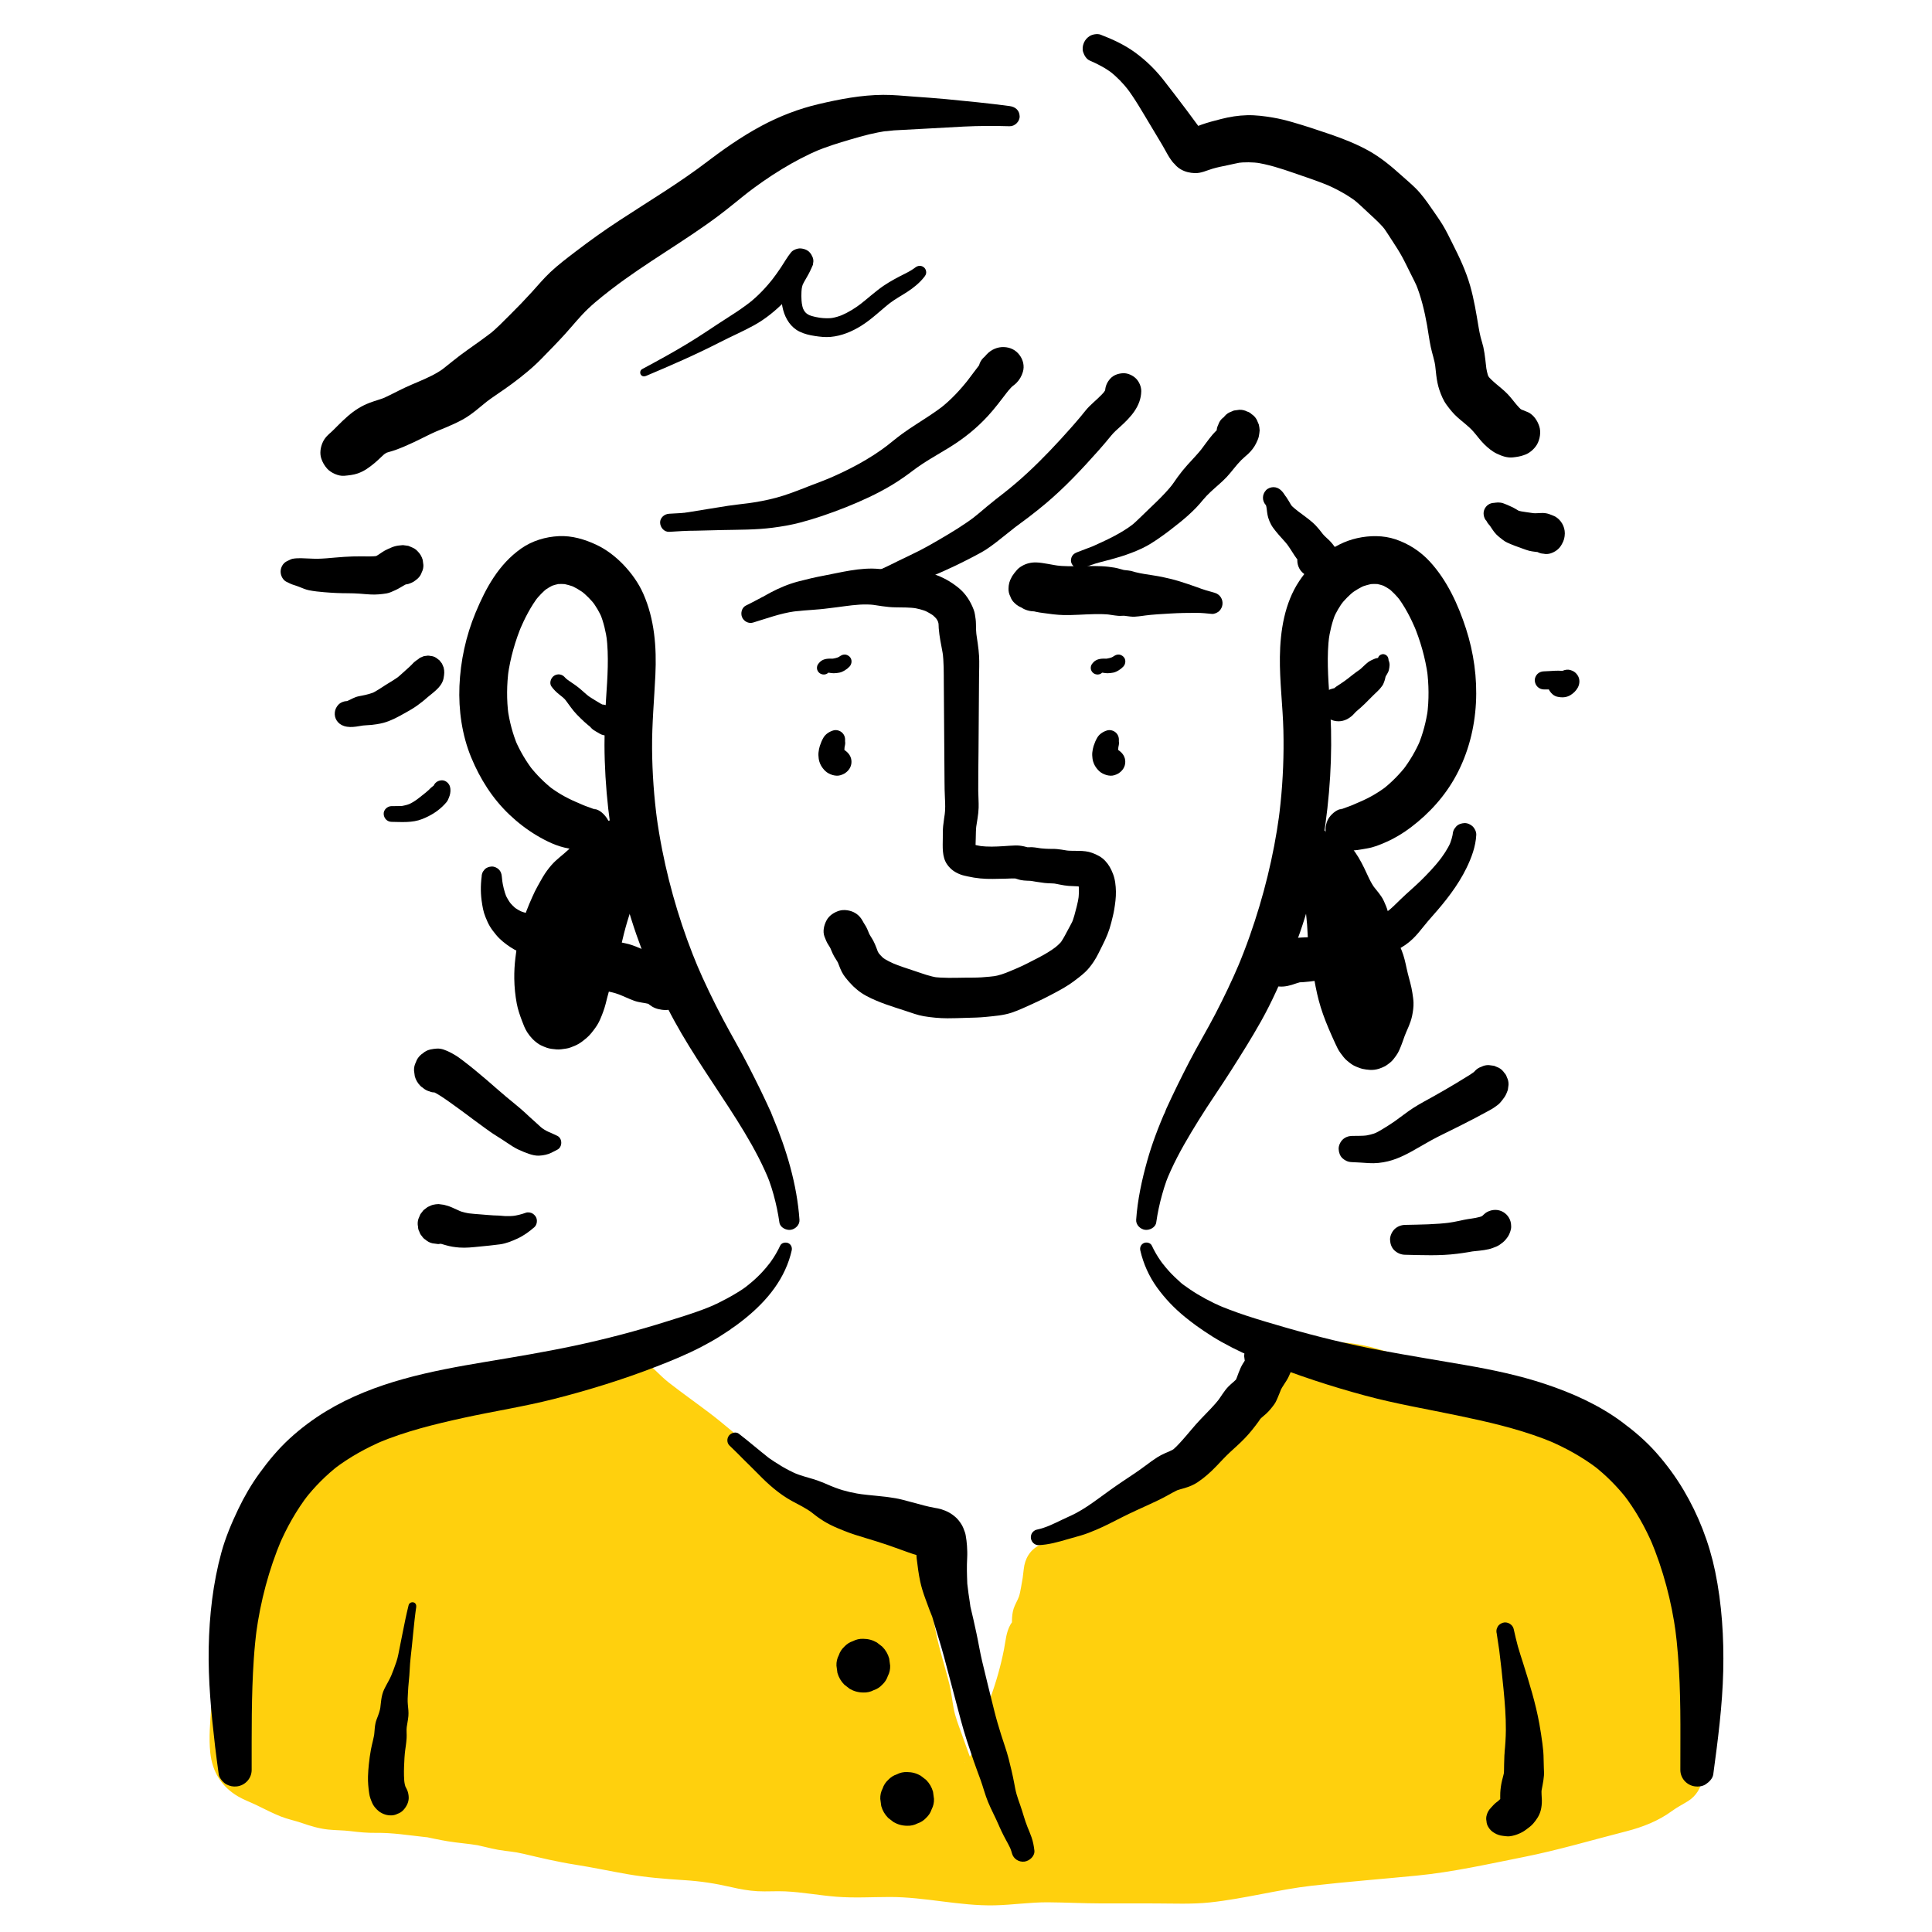
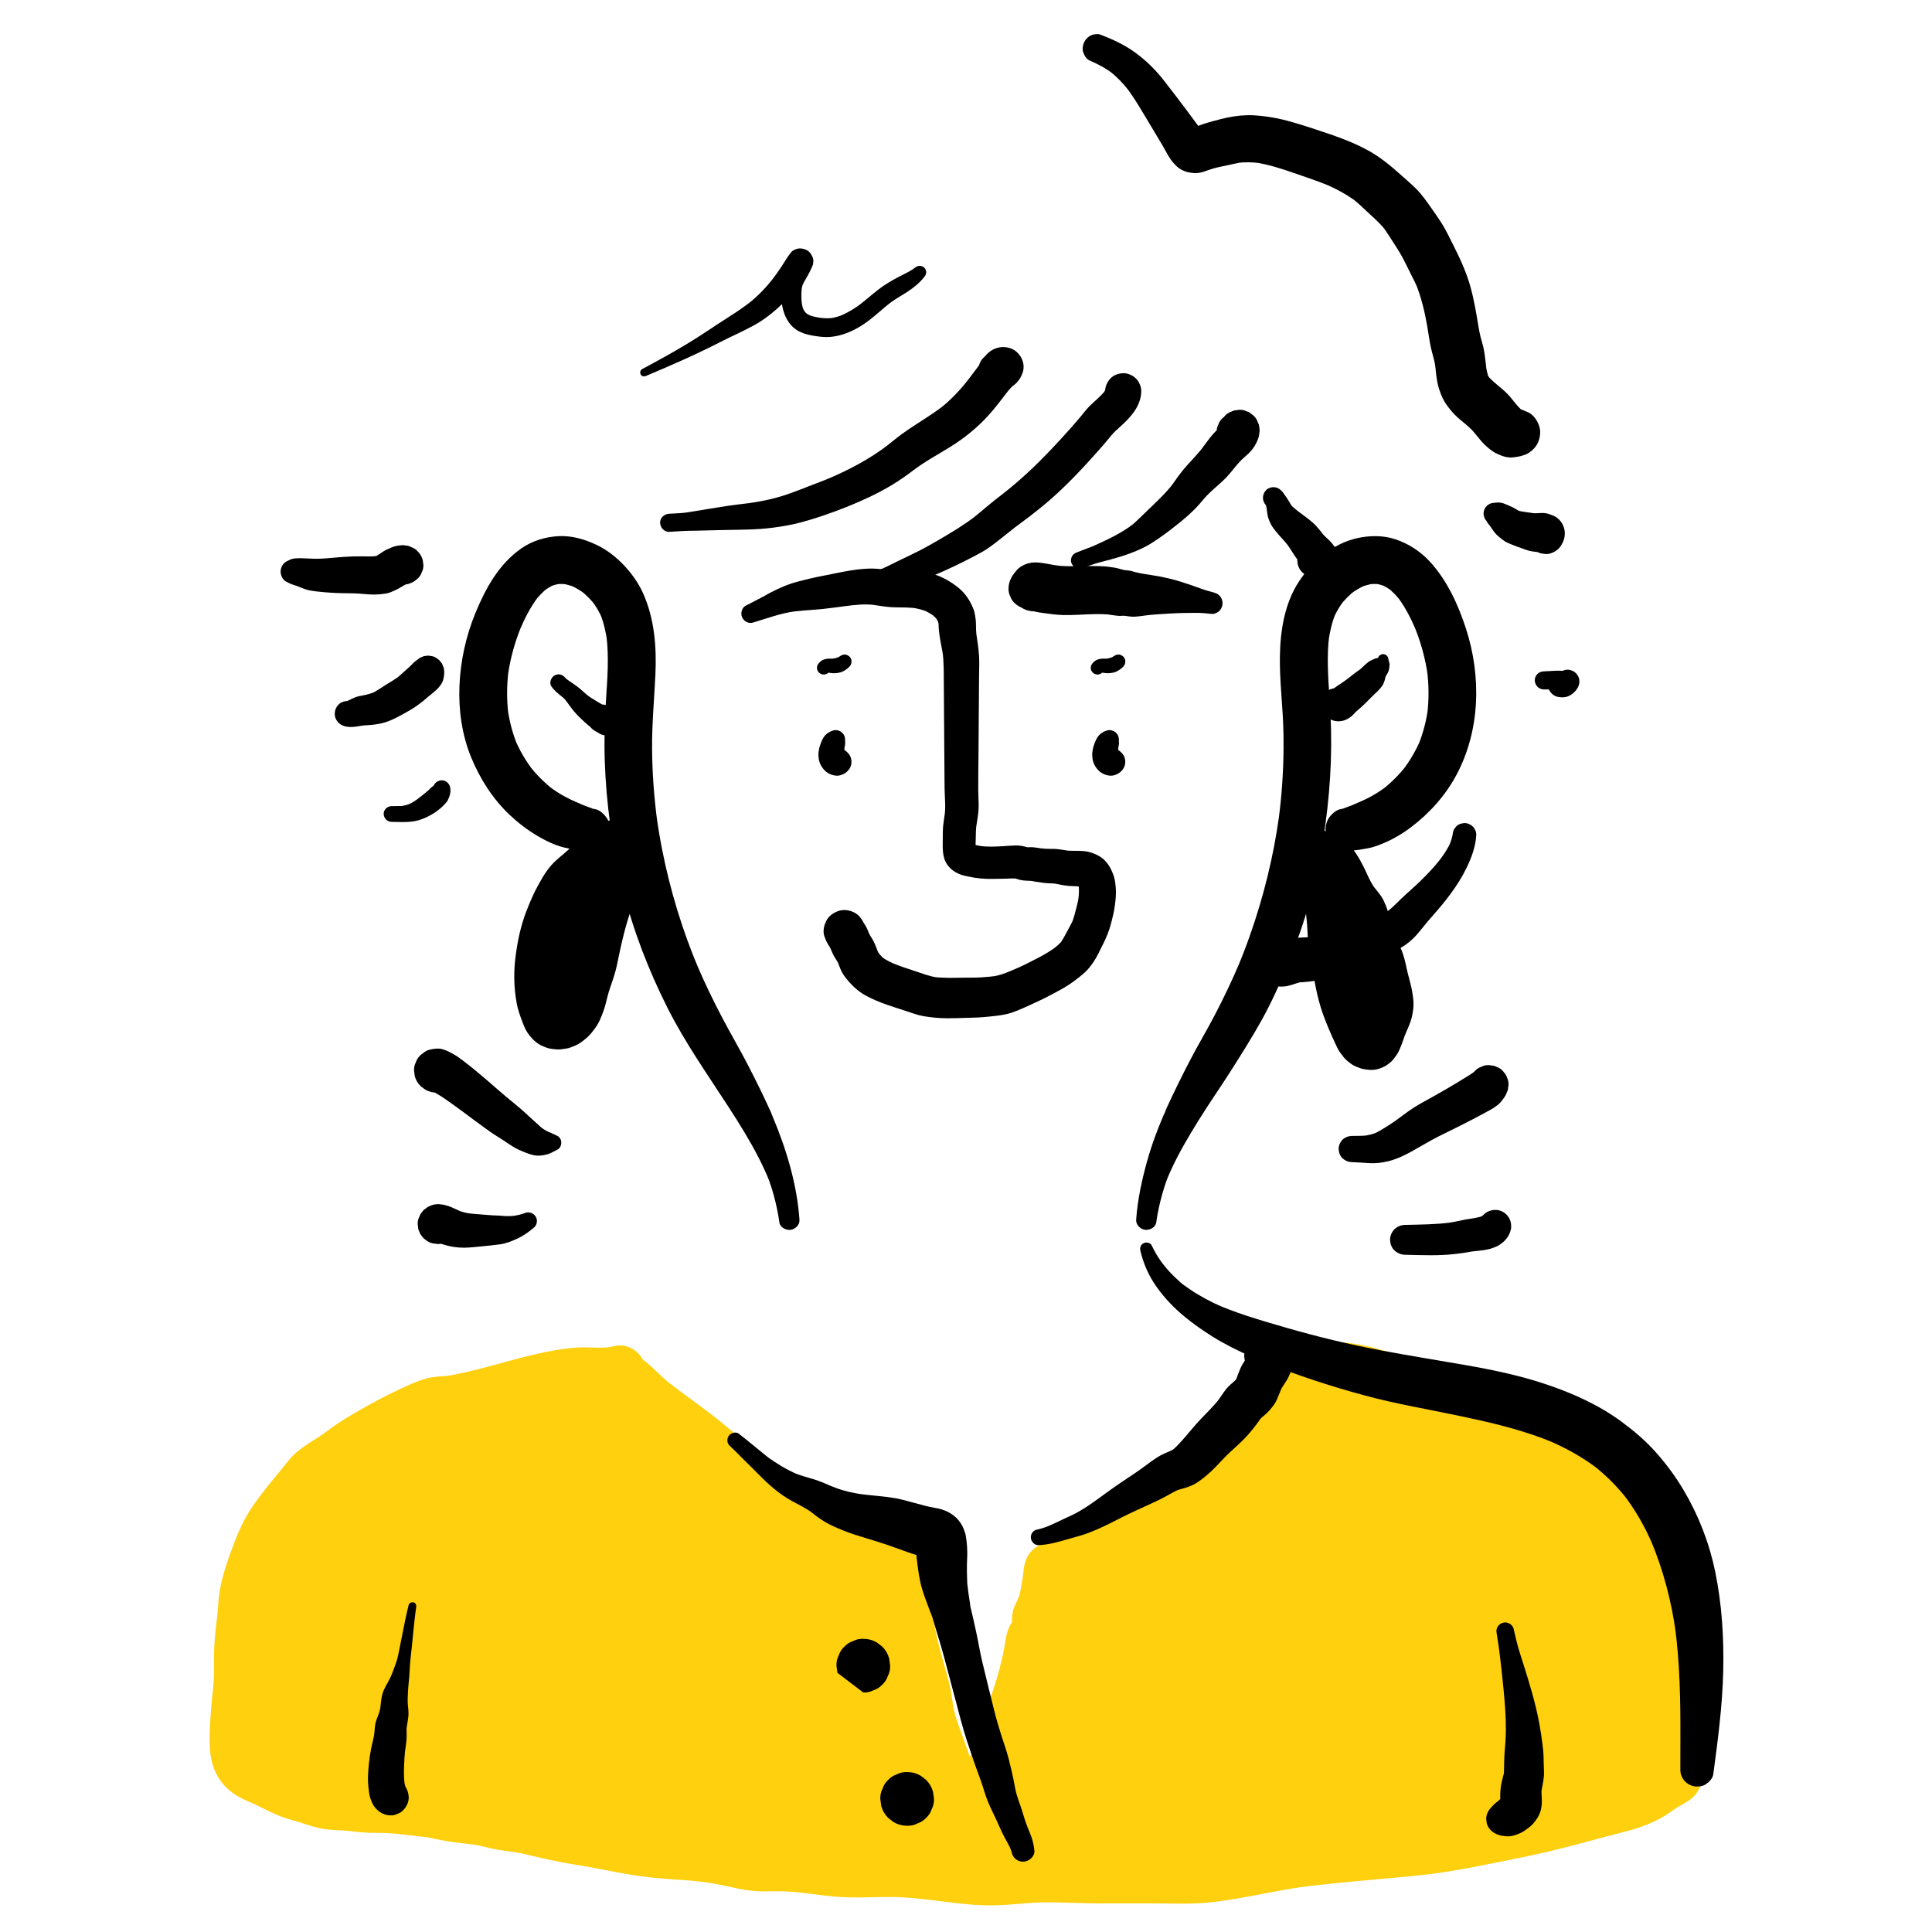
<svg xmlns="http://www.w3.org/2000/svg" id="ARTWORK" viewBox="0 0 1000 1000">
  <path d="M325.292,709.801c.092-.356.184-.711.277-1.067,5.6,3.498,9.499,9.985,14.716,14.079,8.026,6.298,15.957,12.606,23.935,19.041,6.919,5.581,13.117,11.806,20.044,17.333,5.563,4.439,9.727,10.203,15.585,14.219,5.112,3.505,10.927,6.393,16.64,8.96,6.287,2.825,12.49,6.467,18.813,9.126,6.6,2.774,13.728,5.362,19.676,9.068,5.055,3.15,10.736,4.827,11.307,11.345.452,5.148,3.849,9.488,4.908,14.675,1.085,5.312,1.566,10.871,3.207,16.169,1.723,5.565,3.048,11.214,4.654,16.808,1.615,5.625,3.913,11.513,5.104,17.212,1.036,4.957,1.435,10.38,3.204,15.284,2.158,5.987,4.364,12.036,6.48,18.114,1.496,4.297,4.158,12.402,9.64,8.964,6.799-4.263,10.514-15.624,12.239-23.072,1.498-6.472,3.744-11.888,6.074-17.99,2.386-6.251,3.632-13.041,5.632-19.399,1.193-3.795,1.232-7.842,2.385-11.555.52-1.675,2.056-3.077,2.618-4.735.638-1.883.12-4.369.617-6.243.683-2.575,2.37-4.737,3.151-7.29,1.185-3.877,1.836-8.277,2.663-12.201.514-2.441-.151-5.279,1.782-7.298,1.71-1.786,5.486-2.141,7.618-3.234,8.154-4.181,15.98-8.892,23.778-13.694,6.877-4.234,14.15-6.564,20.697-11.711,7.903-6.212,15.015-13.332,22.776-19.732,4.829-3.982,9.963-7.953,14.468-12.246,5.282-5.033,9.254-11.054,14.465-16.16,5.57-5.458,11.529-10.447,16.328-16.64,1.855-2.393,2.789-4.756,5.599-6.021,3.423-1.542,8.657-2.362,12.35-3.025,10.541-1.891,22.339-.3,32.177,2.924,14.549,4.769,28.97,9.298,42.941,15.294,4.944,2.122,10.323,3.338,15.403,5.728,7.279,3.425,14.869,5.121,22.044,8.894,7.516,3.952,15.94,4.459,21.825,10.601,5.074,5.296,11.482,8.969,16.253,14.549,5.045,5.901,9.525,12.563,13.646,19.004,4.322,6.756,8.449,12.454,10.618,20.322,1.253,4.546,2.551,8.841,3.202,13.38.883,6.154,3.332,11.808,3.28,18.274-.044,5.522.312,9.161,2.437,14.198,2.552,6.051,4.053,14.485,4.07,21.052.018,6.903,1.637,13.361,1.596,20.329-.036,6.165,1.426,11.707,1.664,17.712.112,2.822.641,6.684.078,9.395-.804,3.876-2.195,3.758-5.318,5.514-3.578,2.012-6.454,4.851-10.076,6.832-5.18,2.832-11.404,4.896-17.141,6.255-13.053,3.093-25.953,6.806-38.967,10.106-14.591,3.7-29.395,5.559-44.042,8.898-13.028,2.97-26.101,3.431-39.334,4.846-20.033,2.142-40.639,3.401-60.414,7.267-13.344,2.609-25.894,5.777-39.561,5.709-15.905-.08-31.813.006-47.718.006-14.453,0-29.664-1.429-43.983.398-19.549,2.495-38.858-3.18-58.405-3.717-8.3-.228-16.625.341-24.927.156-10.346-.23-20.533-2.025-30.811-2.996-5.32-.503-10.525-.161-15.85-.244-7.199-.112-13.761-2.466-20.793-3.808-11.993-2.289-24.023-2.004-36.054-3.504-11.55-1.44-22.844-4.4-34.318-6.137-8.679-1.314-17.041-3.077-25.557-5.266-4.34-1.115-8.495-2.081-12.979-2.434-5.583-.439-10.582-2.504-16.066-3.103-7.189-.785-14.241-1.815-21.331-3.426-6.098-1.385-12.518-1.114-18.593-2.385-4.97-1.039-10.125-.861-15.357-.816-6.636.057-12.591-1.657-19.411-1.577-6.932.081-12.245-3.21-18.818-4.719-7.098-1.63-11.899-5.113-18.463-7.886-5.271-2.226-11.694-5.134-13.841-11.013-2.312-6.333-.719-15.457-.737-22.12-.021-8.214,1.684-15.954,1.612-24.078-.081-9.096.067-17.692,1.488-26.587.921-5.767.356-11.295,1.759-17.119,1.532-6.357,4.041-12.021,6.076-18.272,5.008-15.381,16.572-27.38,26.381-39.712,4.541-5.709,11.116-8.059,16.775-12.478,7.566-5.909,16.777-10.835,25.279-15.391,7.327-3.926,15.597-8.194,23.54-10.617,3.016-.92,6.045-.579,9.205-1.051,6.046-.903,12.337-2.334,18.282-3.734,14.774-3.48,29.455-8.608,44.556-10.393,4.232-.5,8.682-.157,12.96-.141,2.821.01,5.495.197,8.219-.392,1.937-.419,5.293-2.564,4.83,2.013" style="fill:#ffd00d; stroke-width:0px;" />
  <path d="M333.071,711.946l.341-1.049c-3.983,1.62-7.966,3.241-11.949,4.861,2.396,1.807,4.283,4.561,6.146,6.887,2.567,3.206,5.156,5.989,8.308,8.626,6.681,5.589,13.335,11.211,19.945,16.883,6.537,5.608,12.608,11.735,19.168,17.318,6.306,5.366,11.53,11.848,18.198,16.794,6.553,4.861,13.953,8.2,21.241,11.771,8.048,3.943,16.02,7.732,24.3,11.181,2.24.933-2.415-1.107,1.422.609.782.35,1.564.697,2.339,1.062,1.718.808,3.413,1.665,5.06,2.61,2.755,1.581,5.487,3.206,8.211,4.834-1.876-1.122-.777-.473-.266-.107l-.68-.986c.523.929.602,1.005.235.228l-.226-.521c.263,1.237.302,1.28.117.131.251,1.396.291,2.818.653,4.196,1.019,3.879,3.849,8.02,5.066,11.132,1.006,2.573,1.753,6.99,2.604,10.246,1.197,4.579,2.938,8.999,4.58,13.433,2.898,7.827,5.558,16.138,7.748,24.221,1.031,3.804,1.543,7.701,2.336,11.555.89,4.324,2.5,8.397,3.981,12.544,2.368,6.633,4.061,14.499,7.85,20.524,4.276,6.799,12.013,9.126,18.847,4.371,6.075-4.226,9.513-11.031,12.095-17.761,2.466-6.426,3.691-13.219,6.148-19.662,2.999-7.865,5.556-15.622,7.94-23.695,1.139-3.858,1.945-7.624,2.752-11.559.806-3.928,3.607-6.912,4.057-11.23.04-.384.329-3.832.09-2.823.276-1.17,1.417-2.772,1.989-4.031,1.801-3.963,2.641-8.163,3.523-12.401.455-2.189.912-4.329,1.151-6.561.03-.279.227-2.18.182-2.195.99.319-1.658,2.917-1.733,3.159l-.487.263c.474-.148.95-.288,1.428-.42.762-.195,1.52-.428,2.26-.695,2.398-.867,4.678-2.081,6.928-3.266,7.612-4.011,14.834-8.678,22.376-12.799,7.697-4.206,15.228-7.521,22.166-13.031,6.622-5.259,12.757-11.093,19.25-16.506,6.367-5.307,13.245-10.109,18.997-16.111,5.487-5.725,10.286-11.905,16.143-17.293,2.858-2.629,5.747-5.232,8.443-8.031,1.199-1.244,2.364-2.522,3.47-3.85.415-.499,4.026-5.946,4.442-5.864.409.082-1.619,1.424-1.56,1.289l-.362.115c.713-.258,1.436-.485,2.168-.681,1.561-.435,3.158-.748,4.75-1.041.778-.143,1.559-.272,2.34-.403-.441.074,3.167-.491,1.917-.328.888-.116,3.952-.299,5.631-.31,1.986-.013,3.971.071,5.949.241,2.568.222,1.994.182,4.118.584,4.062.767,8.002,1.911,11.911,3.243,8.328,2.839,16.716,5.494,24.995,8.476,8.618,3.104,15.734,6.386,24.197,9.266,7.486,2.547,15.358,5.762,23.364,9.016,2.479,1.008,7.337,3.522,10.784,4.854,1.641.634,3.31,1.192,4.971,1.771.909.318,1.814.644,2.718.977,2.026.745-.332-.243.789.366.836.454,1.663.897,2.477,1.393.387.236,1.534,1.407.315.24,1.317,1.261,2.572,2.569,3.942,3.776,2.879,2.537,5.984,4.806,8.856,7.351,6.098,5.403,9.638,11.054,14.163,18.013,2.025,3.114,4.064,6.227,6.017,9.386,2.283,3.692,3.918,6.818,4.797,9.611,2.444,7.765,3.69,15.795,5.529,23.704.249,1.073.498,2.145.689,3.23.374,2.129-.043-1.471.078.725.108,1.962.023,3.926.125,5.889.23,4.444.938,8.849,2.544,13.004,1.31,3.387,2.443,6.752,3.19,10.314.213,1.018.403,2.039.569,3.065-.086-.532-.186-2.055.044.419.186,1.996.223,3.983.311,5.983.179,4.067.852,8.081,1.303,12.121.485,4.347.395,8.713.914,13.056.584,4.879,1.081,7.31,1.39,11.489.145,1.955.106,4.041.391,5.975l.001.603c-.044.894.022.806.196-.264l-.25,1.052c.547-1.702,1.637-3.038,3.272-4.008-.784-.006-2.262,1.202-2.972,1.613-1.76,1.02-3.359,2.271-4.995,3.473-1.307.961-2.603,1.94-3.99,2.784-.714.434-1.449.829-2.192,1.212.254-.131-3.401,1.58-2.017.99-7.763,3.311-16.377,4.7-24.509,6.822-8.58,2.239-17.125,4.615-25.727,6.771-8.677,2.175-17.48,3.748-26.275,5.351-8.735,1.591-17.389,3.741-26.157,5.12-6.997,1.101-15.786,1.646-23.642,2.408-8.866.86-17.727,1.785-26.591,2.662-18.221,1.803-36.071,4.626-54.019,8.193-16.385,3.256-33.088,2.709-50.454,2.77-9.069.032-18.146.179-27.214.002-8.801-.171-17.607-.614-26.41-.347-8.784.267-17.401,1.721-26.216,1.342-8.822-.379-17.559-1.734-26.311-2.823-8.635-1.074-17.206-1.633-25.91-1.503-8.923.133-17.77.338-26.667-.553-8.666-.868-17.322-2.495-26.044-2.616-4.238-.059-8.526.278-12.753-.126.476.045,1.723.33-.898-.12-.863-.148-1.722-.322-2.579-.503-2.365-.498-4.704-1.111-7.054-1.673-17.177-4.103-35.266-3.308-52.047-6.511-17.483-3.337-34.882-6.655-52.217-10.681-1.92-.446-3.848-.825-5.796-1.126-1.477-.228-2.959-.429-4.444-.599-.287-.033-3.021-.335-1.606-.138-4.262-.593-8.364-2.07-12.625-2.715-4.723-.715-7.855-.949-12.082-1.645-4.643-.765-9.21-1.979-13.865-2.649-3.832-.552-9.296-.955-12.266-1.317-3.561-.433-9.266-1.582-13.822-1.711-4.097-.116-8.183.124-12.27-.289-4.07-.411-8.103-1.15-12.199-1.29-1.1-.038-2.2-.029-3.301-.051-.426-.009-2.273-.428-.454-.034-1.756-.38-3.466-.887-5.169-1.46-3.741-1.256-7.511-2.282-11.274-3.448-.805-.249-1.608-.53-2.395-.835,1.713.663-.657-.315-1.054-.505-1.656-.79-3.281-1.643-4.925-2.458-3.18-1.574-6.516-2.82-9.659-4.465-.604-.316-4.183-2.817-2.288-1.185-.503-.433-.956-.968-1.464-1.384,2.244,1.833.045.005.081.025l.343,1.017c-.19-.508-.347-1.026-.471-1.554-.084-.32-.459-2.583-.287-1.185.214,1.745-.066-2.146-.06-1.942-.034-1.226-.01-2.454.029-3.68.243-7.789.57-15.589,1.351-23.342.876-8.686.465-17.357.946-26.06.258-4.663.644-7.452,1.198-11.569.306-2.281.495-4.543.621-6.84.048-.871.081-1.742.133-2.613-.005.086.281-3.74.073-2.085,1.007-8.006,4.73-16.376,7.621-23.862.737-1.91-.62,1.295.241-.554.432-.928.876-1.848,1.346-2.757.752-1.452,1.557-2.877,2.401-4.277,2.117-3.512,4.485-6.882,6.99-10.127-.853,1.105,1.528-1.903,1.965-2.443,1.162-1.439,2.338-2.868,3.513-4.296,2.427-2.95,4.7-6.168,7.373-8.897,1.636-1.67,3.607-2.86,6.927-4.913,3.329-2.059,6.387-4.426,9.596-6.655,6.848-4.755,14.239-8.671,21.593-12.572,3.609-1.915,7.233-3.807,10.933-5.541,3.53-1.655,6.134-2.902,10.417-3.943,2.079-.505-1.412.063.695-.084,1.102-.077,2.207-.097,3.309-.191,2.469-.212,4.927-.618,7.37-1.029,4.737-.796,9.432-1.833,14.111-2.912,8.371-1.929,16.621-4.32,24.945-6.434,4.163-1.057,8.347-2.039,12.566-2.845,4.442-.849,6.358-1.154,10.929-1.155,4.233-.001,8.496.362,12.726.102,2.167-.133,4.383-.394,6.487-.94.34-.088.795-.221,1.126-.37,2.046-.923-3.05-.07-1.1.126l-6.193-1.675-1.739-1.392-3.156-5.415c-.068-2.303-.119-2.622-.151-.957-.249,6.421,5.822,12.559,12.27,12.27,6.861-.307,12.004-5.391,12.27-12.27.238-6.141-2.871-11.638-8.575-14.045-4.255-1.796-7.596-.704-11.788.2,1.928-.416-2.255-.012-2.178-.012-.925.005-1.855-.022-2.779-.034-2.166-.028-4.331-.101-6.497-.12-5.404-.049-10.756.709-16.072,1.639-17.895,3.13-35.042,9.54-52.935,12.769-2.274.41-1.664.31-4.293.493-2.811.195-5.683.446-8.412,1.177-4.665,1.251-9.235,3.408-13.605,5.415-7.991,3.669-15.765,7.959-23.382,12.347-3.527,2.032-7.009,4.154-10.353,6.478-4.184,2.908-5.85,4.453-10.117,7.084-3.485,2.149-6.914,4.353-10.031,7.03-3.04,2.611-5.386,5.964-7.925,9.042-5.344,6.479-10.779,12.955-15.419,19.968-4.806,7.265-7.872,15.084-10.792,23.246-3.185,8.9-5.735,17.199-6.257,26.726-.268,4.902-.626,6.664-1.257,12.079-.538,4.616-.798,9.254-.893,13.9-.087,4.252.087,8.515-.144,12.763-.257,4.707-.945,9.377-1.289,14.078-.56,7.648-1.31,15.895-.502,23.529,1.046,9.886,5.757,17.598,14.421,22.672,2.968,1.738,6.215,2.91,9.309,4.391,4.277,2.048,8.418,4.263,12.843,6.003,3.534,1.389,7.251,2.121,10.838,3.353,4.528,1.555,8.773,2.865,13.573,3.379,3.873.415,7.761.337,11.642.824,4.372.548,8.632.955,13.042.899,8.861-.111,16.407,1.192,25.857,2.209,2.433.262-2.666-.615,1.477.212.913.182,1.82.389,2.732.578,2.356.488,4.716.944,7.09,1.338,5.303.881,10.702,1.225,15.991,2.132-.61-.104-1.35-.269.893.239.882.2,1.763.398,2.643.604,2.211.518,4.404,1.071,6.644,1.452,5.607.953,7.784.815,13.152,2.084,8.878,2.099,17.701,4.192,26.724,5.602,9.101,1.422,18.091,3.379,27.165,4.949,9.63,1.665,19.278,2.442,29.018,3.056,8.771.552,16.158,1.683,24.759,3.664,4.406,1.015,8.905,1.841,13.426,2.084,4.76.256,9.537-.143,14.301.074,8.924.407,17.765,2.098,26.67,2.789,9.188.713,18.365.135,27.563.126,18.192-.018,36.042,4.711,54.233,4.316,9.251-.201,18.357-1.633,27.647-1.567,9.05.064,18.089.558,27.141.571,9.444.013,18.889 0,28.333.014,9.399.014,18.881.475,28.244-.516,17.779-1.883,35.501-6.69,52.793-8.651,18.109-2.053,36.29-3.464,54.426-5.244,18.598-1.825,37.022-5.996,55.339-9.641,17.82-3.546,35.349-8.782,52.95-13.272,8.42-2.148,16.669-5.354,23.694-10.523,2.67-1.965,5.536-3.385,8.325-5.123,4.2-2.616,6.713-6.904,7.582-11.694,1.629-8.987-.899-18.039-1.2-27.017-.283-8.442-1.067-16.837-1.485-25.274-.225-4.54-.855-9.131-1.831-13.57-.834-3.792-2.363-7.222-3.523-10.898-.293-.93-.5-1.868-.737-2.812-.147-.588-.078-2.211-.032-.119-.047-2.116-.068-4.277-.177-6.389-.266-5.119-1.484-10.011-2.667-14.965-2.147-8.986-3.478-17.874-7.234-26.419-3.286-7.475-8.125-14.304-12.675-21.056-4.971-7.377-10.231-14.987-17.045-20.786-2.77-2.357-5.712-4.507-8.426-6.931-3.419-3.053-6.543-6.346-10.671-8.495-3.641-1.895-7.56-3.227-11.43-4.562-.737-.254-1.473-.538-2.216-.776-3.458-1.111,1.773,1.019-1.53-.598-2.578-1.263-5.13-2.465-7.785-3.568-3.86-1.604-7.813-2.93-11.732-4.377-3.904-1.442-8.296-3.583-12.944-5.172-8.498-2.905-15.929-6.174-24.854-9.372-8.498-3.045-17.087-5.879-25.711-8.544-16.256-5.024-34.828-6.298-51.044-.193-5.172,1.947-8.555,4.889-11.666,9.435-1.401,2.047-4.449,5.541-7.1,8.204-5.797,5.824-11.522,11.41-16.743,17.776-5.38,6.559-11.614,11.963-18.121,17.366-6.84,5.68-13.228,11.847-19.915,17.699-6.235,5.457-13.107,8.757-20.316,12.727-7.909,4.355-15.344,9.54-23.268,13.891-.844.464-1.703.903-2.544,1.371-2.455,1.366-1.196.63-.593.395-2.009.781-4.034,1.256-5.988,2.216-5.029,2.471-7.684,7.101-8.234,12.552-.318,3.152-.688,5.766-1.377,9.251-.307,1.551-.619,3.5-1.087,4.828-.687,1.951-2.077,4.12-2.758,6.267-.621,1.958-.825,4.017-.865,6.068l-0.0.543c-.127,1.597.034,1.456.484-.421.065.135-1.21,1.944-1.167,1.87-2.381,4.132-2.562,8.523-3.457,13.081-1.625,8.266-4.001,16.736-6.907,24.639-2.65,7.206-4.268,14.588-6.597,21.87-.856,2.676-1.874,5.228-3.288,7.664-.734,1.264-1.423,2.301-2.242,3.152-.177.184-1.363,1.209-1.357,1.271-.065-.746,3.8.168,4.066.211,1.07.172.189.147.162.071.317.903-.714-1.41-.65-1.285-.05-.098-.626-1.384-.22-.425-.21-.497-.385-1.015-.571-1.523-1.529-4.175-2.983-8.379-4.505-12.557-1.521-4.175-3.124-8.255-3.943-12.639-.765-4.091-1.168-8.234-2.15-12.286-2.178-8.988-5.145-17.62-6.954-26.7-.75-3.768-1.631-7.427-1.987-11.257-.445-4.795-.632-9.719-2.068-14.343-.53-1.706-1.192-3.367-1.731-5.07-.227-.717-.375-1.556-.65-2.264-1.193-3.073.032,2.131-.514-1.932-.659-4.906-2.544-9.146-6.118-12.656-5.018-4.928-12.729-8.581-19.075-11.421-8.692-3.89-15.397-6.553-23.807-10.8-7.733-3.906-15.75-7.005-23.076-11.7-1.118-.716-1.32-.938-2.626-2.111-1.537-1.379-2.994-2.844-4.469-4.288-3.102-3.036-6.402-5.715-9.752-8.464-7.204-5.913-14.102-12.069-21.543-17.696-6.935-5.244-14.058-10.274-20.911-15.623-2.261-1.765-4.439-3.86-6.904-6.256-2.933-2.851-6.031-5.593-9.582-7.653-4.259-2.471-10.922-.375-11.949,4.861l-.213,1.085c-1.987,10.14,12.322,14.246,15.558,4.289h0Z" style="fill:#ffd00d; stroke-width:0px;" />
  <path d="M413.804,631.361c-1.272-18.309-6.715-36.353-13.792-53.202-.267-.637-.684-1.782-1.081-2.56,1.315,2.577-.264-.676-.676-1.578-.475-1.04-.945-2.083-1.426-3.122-1.044-2.254-2.114-4.496-3.202-6.729-2.015-4.136-4.092-8.242-6.19-12.336-4.188-8.174-8.879-16.095-13.168-24.221-5.009-9.49-9.705-19.177-13.896-29.056.394.934.788,1.868,1.183,2.802-8.332-19.752-14.662-40.456-18.813-61.488-1.177-5.966-2.168-11.968-2.988-17.993.146,1.085.291,2.169.437,3.253-1.669-12.452-2.581-25-2.676-37.564-.097-12.781,1.105-25.447,1.706-38.197.677-14.348-.411-28.859-6.282-42.124-2.416-5.46-6.024-10.479-10.123-14.799-4.011-4.227-8.919-8.042-14.219-10.51-6.051-2.818-12.548-4.751-19.305-4.433-6.904.325-13.848,2.398-19.533,6.398-11.613,8.171-18.29,20.41-23.615,33.234-4.988,12.013-7.802,24.96-8.338,37.96-.512,12.428,1.319,25.431,6.087,36.963,4.584,11.086,10.991,21.233,19.73,29.552,4.292,4.085,9.093,7.797,14.188,10.827,5.045,3,10.612,5.717,16.422,6.698,3.146.531,6.843,1.343,10.089,1.078l-2.92-.392.487.075c3.024.466,5.718.499,8.463-1.107,2.278-1.333,4.451-3.945,5.047-6.563.64-2.811.502-5.967-1.107-8.463-1.446-2.243-3.804-4.622-6.563-5.047l-.487-.075c.875.369,1.749.738,2.623,1.107-2.987-1.278-6.085-2.204-9.079-3.466.945.399,1.891.798,2.836,1.197-2.899-1.253-5.764-2.554-8.686-3.759l2.947,1.244c-4.966-2.096-9.605-4.834-13.888-8.102.833.643,1.665,1.287,2.498,1.93-4.691-3.635-8.873-7.847-12.519-12.528.644.833,1.287,1.666,1.931,2.499-3.729-4.856-6.833-10.139-9.242-15.768l1.245,2.951c-2.56-6.101-4.229-12.512-5.141-19.061.147,1.095.294,2.19.442,3.285-1.044-7.908-.951-15.89.102-23.791-.147,1.096-.294,2.191-.442,3.287,1.271-9.123,3.792-18.007,7.364-26.493-.416.985-.832,1.97-1.247,2.956,2.659-6.221,5.772-12.311,9.918-17.683-.645.835-1.29,1.67-1.935,2.505,1.946-2.464,4.097-4.725,6.556-6.683-.835.645-1.671,1.291-2.506,1.936,1.916-1.475,3.953-2.713,6.167-3.688l-2.958,1.248c2.101-.874,4.255-1.47,6.51-1.774-1.097.147-2.195.295-3.292.442,2.154-.248,4.29-.223,6.44.051-1.098-.147-2.195-.295-3.293-.443,2.47.359,4.847,1.031,7.159,1.968-.987-.416-1.973-.833-2.959-1.249,2.965,1.253,5.709,2.897,8.264,4.851l-2.508-1.938c2.863,2.246,5.407,4.825,7.643,7.695l-1.938-2.508c2.2,2.891,4.04,6.007,5.468,9.349-.417-.987-.833-1.974-1.25-2.961,1.972,4.78,3.133,9.851,3.826,14.964-.148-1.099-.295-2.198-.443-3.297,1.382,10.849.563,21.801-.157,32.668-.708,10.681-1.031,21.36-.684,32.062.719,22.219,3.827,44.485,9.207,66.054,5.346,21.431,13.321,42.212,23.254,61.932,9.121,18.107,20.878,34.744,31.871,51.723,5.427,8.383,10.732,16.903,15.288,25.797,1.097,2.143,2.15,4.308,3.149,6.498.497,1.089.978,2.186,1.451,3.286-.434-1.01.068.172.22.547.247.606.495,1.212.717,1.828,1.669,4.635,2.965,9.441,3.982,14.258.503,2.384.92,4.785,1.263,7.197.369,2.592,3.489,4.098,5.802,3.788,2.441-.328,4.768-2.56,4.585-5.193h0Z" style="stroke-width:0px;" />
  <path d="M598.458,632.767c.699-4.906,1.728-9.755,3.071-14.525.655-2.327,1.355-4.654,2.175-6.93.19-.528.401-1.048.611-1.568.118-.291.836-1.996.326-.808.472-1.1.954-2.196,1.451-3.286,4.091-8.966,9.126-17.414,14.305-25.778,5.344-8.63,11.187-16.93,16.625-25.495,5.39-8.488,10.763-16.995,15.681-25.768,5.593-9.976,10.251-20.499,14.566-31.081,4.022-9.861,7.523-19.923,10.371-30.185,5.922-21.337,9.511-43.399,10.841-65.499.645-10.72.71-21.476.179-32.203-.539-10.904-1.741-21.808-1.304-32.738.107-2.672.326-5.335.663-7.988-.148,1.099-.295,2.198-.443,3.297.693-5.113,1.854-10.184,3.826-14.964-.417.987-.833,1.974-1.25,2.961,1.428-3.342,3.268-6.457,5.468-9.349l-1.938,2.508c2.235-2.87,4.78-5.449,7.643-7.695l-2.508,1.938c2.555-1.954,5.299-3.598,8.264-4.851-.987.416-1.973.833-2.959,1.249,2.312-.937,4.689-1.609,7.159-1.968l-3.293.443c2.15-.274,4.286-.299,6.44-.051l-3.292-.442c2.255.304,4.41.899,6.51,1.774l-2.958-1.248c2.214.975,4.251,2.214,6.167,3.688l-2.506-1.936c2.459,1.958,4.61,4.219,6.556,6.683l-1.935-2.505c4.147,5.371,7.26,11.462,9.918,17.683-.416-.985-.832-1.97-1.247-2.956,3.573,8.486,6.093,17.37,7.364,26.493-.147-1.096-.294-2.191-.442-3.287,1.052,7.902,1.146,15.884.102,23.791.147-1.095.294-2.19.442-3.285-.912,6.549-2.581,12.96-5.141,19.061.415-.984.83-1.967,1.245-2.951-2.409,5.63-5.513,10.912-9.242,15.768.644-.833,1.287-1.666,1.931-2.499-3.646,4.68-7.828,8.893-12.519,12.528.833-.643,1.665-1.287,2.498-1.93-4.283,3.268-8.922,6.006-13.888,8.102l2.947-1.244c-2.921,1.204-5.788,2.506-8.686,3.759.945-.399,1.891-.798,2.836-1.197-2.993,1.262-6.092,2.188-9.079,3.466l2.623-1.107-.487.075c-2.539.391-5.325,2.931-6.563,5.047-1.378,2.354-1.961,5.823-1.107,8.463.86,2.657,2.507,5.221,5.047,6.563,2.778,1.468,5.379,1.582,8.463,1.107l.487-.075-2.92.392c3.244.264,6.954-.549,10.089-1.078,3.49-.589,6.444-1.813,9.701-3.244,4.637-2.037,8.966-4.651,12.996-7.712,9.581-7.277,17.706-16.264,23.424-26.914,12.438-23.167,13.039-51.145,5.026-75.87-4.031-12.438-9.805-25.052-18.754-34.757-4.848-5.258-10.943-9.21-17.716-11.484-6.366-2.137-13.402-2.045-19.895-.592-12.469,2.79-22.998,11.793-29.944,22.207-7.605,11.403-9.836,25.791-10.013,39.235-.167,12.733,1.504,25.418,1.815,38.141.306,12.559-.195,25.136-1.484,37.631-.322,3.124-.697,6.242-1.114,9.354.146-1.085.291-2.169.437-3.253-2.897,21.289-8.088,42.238-15.226,62.499-2.018,5.727-4.215,11.388-6.575,16.982l1.183-2.802c-3.783,8.916-7.981,17.675-12.439,26.272-4.271,8.236-9.069,16.197-13.335,24.429-4.227,8.156-8.291,16.407-12.108,24.763-.317.694-1.406,3.908-.905,2.079l.229-.5c-.361.853-.721,1.706-1.081,2.56-.434,1.033-.864,2.068-1.286,3.107-.912,2.246-1.789,4.505-2.625,6.78-1.539,4.189-2.936,8.43-4.141,12.727-2.806,10.005-5.018,20.203-5.74,30.588-.182,2.62,2.152,4.867,4.585,5.193,2.328.313,5.431-1.182,5.802-3.788h0Z" style="stroke-width:0px;" />
-   <path d="M403.832,644.723c-1.363,2.92-2.986,5.704-4.867,8.32-.156.217-.314.433-.473.648-.062.083-.881,1.128-.268.359-.244.306-.506.596-.754.898l-.731.947c.336-.422.337-.427.004-.015-1.023,1.207-2.058,2.397-3.161,3.532-1.02,1.05-2.078,2.061-3.169,3.037-.5.447-1.007.887-1.52,1.319-.309.261-.621.518-.935.773-.26.212-1.669,1.435-.395.333-2.318,2.005-5.088,3.645-7.71,5.214-2.743,1.642-5.585,3.06-8.43,4.511l-.38.181c1.64-.688,1.381-.578-.778.332-.382.179-.751.379-1.138.55-.646.286-1.298.557-1.944.843,2.538-1.123-.213.074-.813.313-.775.309-1.553.609-2.333.906-6.13,2.334-12.375,4.188-18.62,6.159-15.862,5.008-32.007,9.252-48.278,12.708-15.117,3.211-30.386,5.734-45.626,8.278-28.469,4.752-57.547,10.366-82.608,25.511-6.772,4.093-13.209,8.912-19.038,14.261-5.879,5.394-10.974,11.551-15.644,18.006-4.181,5.78-7.789,11.966-10.866,18.399-3.452,7.218-6.647,14.759-8.764,22.492-4.372,15.975-6.242,32.66-6.563,49.191-.333,17.142,1.312,34.148,3.293,51.154.565,4.851,1.24,9.688,1.891,14.528.257,1.908,2.35,4.321,3.988,5.186,1.753.926,3.56,1.295,5.533,1.03,4.225-.568,7.518-4.172,7.524-8.522.026-19.194-.198-38.391,1.115-57.555.374-5.458.909-10.903,1.629-16.327-.146,1.087-.292,2.175-.438,3.262,2.256-16.685,6.574-33.043,13.118-48.571-.455,1.079-.911,2.158-1.366,3.237,4.046-9.511,9.143-18.553,15.461-26.744-.706.913-1.411,1.827-2.117,2.74,5.208-6.694,11.191-12.705,17.903-17.894l-2.737,2.115c8.005-6.133,16.851-11.019,26.126-14.945-1.076.454-2.151.908-3.227,1.362,14.155-5.941,29.101-9.598,44.057-12.884,15.569-3.42,31.395-5.843,46.846-9.773,17.895-4.553,35.615-10.034,52.841-16.692,8.047-3.111,15.997-6.368,23.651-10.362,3.11-1.623,6.178-3.323,9.156-5.176,1.551-.965,3.084-1.96,4.595-2.988.348-.237.713-.45,1.059-.685.019-.013,2.453-2.011,1.107-.846-.843.729-.309.253-.084.102.755-.506,1.488-1.05,2.221-1.588,11.858-8.695,22.487-19.576,27.244-33.789.536-1.601.983-3.228,1.361-4.873.361-1.571-.351-3.222-1.884-3.839-1.384-.557-3.368-.158-4.064,1.331h0Z" style="stroke-width:0px;" />
  <path d="M590.221,647.231c1.574,6.848,4.479,13.353,8.574,19.061,4.17,5.811,9.116,10.966,14.668,15.468,1.753,1.421,3.543,2.799,5.363,4.133.677.497,1.361.986,2.049,1.467.162.114.339.276.518.36-.317-.15-1.92-1.503-.091-.09.595.46,1.208.857,1.827,1.279,2.963,2.016,6.005,3.914,9.131,5.667,7.072,3.965,14.383,7.321,21.899,10.346,17.155,6.904,34.764,12.672,52.619,17.48,15.687,4.223,31.707,6.926,47.598,10.249,15.095,3.157,30.276,6.585,44.723,12.065,1.737.659,3.462,1.35,5.175,2.07-1.076-.454-2.151-.908-3.227-1.362,9.275,3.926,18.121,8.812,26.126,14.945-.912-.705-1.825-1.41-2.737-2.115,6.711,5.189,12.694,11.2,17.903,17.894-.706-.913-1.411-1.827-2.117-2.74,6.317,8.191,11.415,17.233,15.461,26.744l-1.366-3.237c6.544,15.528,10.861,31.886,13.118,48.571-.146-1.087-.292-2.175-.438-3.262,2.522,19.004,2.838,38.341,2.772,57.489-.019,5.465-.036,10.928-.028,16.393.006,4.33,3.298,7.955,7.524,8.522,1.85.249,3.917.012,5.533-1.03,1.75-1.128,3.696-3.018,3.988-5.186,2.382-17.716,4.747-35.586,5.154-53.477.392-17.257-.682-34.618-4.176-51.549-3.057-14.808-8.654-29.187-16.383-42.195-4.095-6.893-8.918-13.426-14.24-19.42-5.3-5.97-11.334-11.09-17.741-15.834-11.89-8.804-25.681-14.937-39.663-19.592-13.384-4.456-27.156-7.324-41.033-9.743-14.592-2.544-29.214-4.888-43.775-7.605-16.655-3.107-33.097-7.146-49.377-11.823-6.864-1.972-13.733-3.994-20.519-6.215-3.053-.999-6.069-2.094-9.07-3.237-.779-.297-1.558-.597-2.333-.906-.387-.154-.772-.31-1.157-.467-.234-.096-1.545-.646-.212-.082,1.341.568.007.001-.224-.098-.389-.168-.777-.337-1.164-.509s-.757-.371-1.138-.55c-2.159-.909-2.419-1.02-.778-.332-.253-.12-.506-.242-.758-.364-2.866-1.387-5.677-2.892-8.402-4.54-1.278-.773-2.538-1.577-3.774-2.417-.556-.378-1.108-.762-1.654-1.154-.326-.234-.65-.47-.973-.71-.315-.234-1.807-1.086-.402-.295-1.214-.684-2.37-1.925-3.406-2.852-1.189-1.064-2.34-2.171-3.444-3.322-1.004-1.047-1.948-2.14-2.885-3.247l-.249-.305c.499.634.34.425-.478-.627-.248-.302-.509-.592-.754-.898.613.768-.207-.276-.268-.359-.239-.322-.475-.647-.707-.975-1.784-2.521-3.328-5.196-4.634-7.994-.676-1.449-2.704-1.929-4.064-1.331-1.514.665-2.256,2.219-1.884,3.839h0Z" style="stroke-width:0px;" />
  <path d="M346.36,275.276c2.269-.101,4.537-.237,6.803-.401,2.313-.168,4.639-.134,6.957-.183,4.577-.096,9.152-.246,13.729-.343,8.702-.184,17.406-.081,26.057-1.201,4.805-.622,9.563-1.42,14.25-2.662,3.828-1.014,7.61-2.141,11.36-3.413,8.235-2.795,16.362-5.972,24.225-9.693,4.064-1.923,8.048-4.02,11.903-6.333,4.474-2.685,8.661-5.719,12.781-8.915-.628.485-1.256.97-1.883,1.455,6.042-4.643,12.783-8.22,19.24-12.228,7.259-4.505,13.866-9.83,19.638-16.135,3.511-3.834,6.611-7.992,9.783-12.104-.525.679-1.05,1.359-1.575,2.038,1.551-2.003,3.112-4.235,5.113-5.816-.684.528-1.367,1.056-2.051,1.585,1.146-.885,2.398-1.684,3.419-2.716,1.587-1.604,2.683-3.543,3.332-5.695.935-3.1.107-6.365-1.819-8.858-1.994-2.581-4.716-3.876-7.98-4.004-3.359-.133-6.562,1.287-8.857,3.705-.605.637-1.12,1.339-1.82,1.882-1.042,1.049-1.762,2.285-2.162,3.709-.4,1.49-.4,2.98,0,4.469.756,2.746,3.05,5.204,5.871,5.871,1.816.429,3.601.38,5.42.605l-2.626-.353c1.424.239,2.764.401,4.174.433l-9.798-12.863c-.033.145-.081.285-.141.42l1.024-2.426c-.101.201-.207.372-.34.554l1.587-2.055c-.723.862-1.716,1.434-2.492,2.244-.971,1.014-1.844,2.135-2.707,3.241-2.224,2.853-4.331,5.79-6.536,8.656.522-.676,1.044-1.352,1.567-2.028-4.472,5.777-9.492,11.217-15.269,15.711l1.991-1.538c-4.683,3.614-9.681,6.746-14.642,9.957-2.446,1.583-4.875,3.198-7.223,4.926-2.953,2.174-5.733,4.553-8.629,6.795.623-.481,1.246-.963,1.869-1.444-9.745,7.502-20.712,13.227-32.008,18.007.684-.289,1.368-.577,2.052-.866-5.255,2.215-10.664,4.044-15.912,6.262.662-.28,1.325-.559,1.987-.838-4.689,1.845-9.391,3.629-14.262,4.939-4.931,1.327-9.957,2.247-15.014,2.933l1.828-.246c-3.886.52-7.786.894-11.664,1.474-3.501.523-6.993,1.1-10.484,1.681-3.437.572-6.873,1.148-10.316,1.681-.825.128-1.686.192-2.499.378,1.317-.301-.132-.037-.448-.014-.453.033-.906.065-1.359.095-1.813.123-3.628.225-5.444.306-2.441.108-4.794,2.074-4.678,4.678.109,2.441,2.059,4.794,4.678,4.678h0Z" style="stroke-width:0px;" />
  <path d="M417.67,309.778c14.431.198,29.195-.168,43.173-4.11,7.343-2.07,14.577-4.529,21.615-7.474,7.619-3.188,15.092-6.742,22.386-10.615,1.901-1.009,3.802-2.01,5.604-3.189,1.7-1.113,3.344-2.309,4.956-3.546,3.718-2.852,7.308-5.863,11.012-8.732-.597.461-1.193.922-1.79,1.383,2.539-1.957,5.171-3.787,7.713-5.74,3.068-2.356,6.104-4.747,9.057-7.246,4.874-4.125,9.513-8.502,13.978-13.065,4.584-4.684,9.022-9.527,13.369-14.431,2.212-2.496,4.366-5.039,6.471-7.625,1.353-1.663,2.982-3.075,4.57-4.506,5.419-4.887,10.777-10.593,10.928-18.352.046-2.369-1.076-4.951-2.74-6.615-1.623-1.623-4.285-2.845-6.615-2.74-2.42.108-4.929.903-6.615,2.74-1.699,1.851-2.691,4.064-2.74,6.615-.006.31-.027.614-.066.921l.334-2.486c-.105.688-.297,1.345-.556,1.99.314-.744.628-1.488.942-2.232-.481,1.131-1.138,2.16-1.881,3.136l1.459-1.889c-2.429,3.122-5.567,5.555-8.364,8.32-1.555,1.537-2.849,3.305-4.243,4.984-1.723,2.076-3.488,4.117-5.277,6.136-7.108,8.023-14.43,15.824-22.288,23.12-4.397,4.082-8.97,7.971-13.717,11.64.601-.464,1.202-.929,1.803-1.393-3.157,2.431-6.31,4.849-9.353,7.422-2.485,2.102-4.948,4.23-7.52,6.226.586-.452,1.171-.905,1.757-1.357-5.966,4.599-12.528,8.524-19.024,12.321-3.331,1.947-6.686,3.857-10.117,5.625-3.404,1.753-6.895,3.318-10.325,5.016-3.814,1.888-7.627,3.816-11.546,5.478l1.408-.594c-4.696,1.974-9.54,3.562-14.487,4.774-2.417.592-4.842,1.08-7.304,1.443-.321.047-.642.093-.963.139-.16.022-1.083.15-.412.058.707-.097-.397.05-.564.071-.329.042-.658.082-.987.122-1.282.155-2.567.296-3.852.425-3.059.309-6.123.556-9.189.783-1.835.136-3.615,1.524-3.525,3.525.086,1.932,1.549,3.498,3.525,3.525h0Z" style="stroke-width:0px;" />
  <path d="M559.822,294.23c3.215-1.199,6.48-2.425,9.806-3.273,3.441-.878,6.88-1.77,10.274-2.821,3.801-1.177,7.531-2.584,11.137-4.268,3.204-1.496,6.093-3.387,8.994-5.392,3.614-2.498,7.096-5.191,10.511-7.954,2.973-2.405,5.86-4.928,8.517-7.682,1.289-1.337,2.489-2.742,3.671-4.173,1.202-1.454,2.528-2.8,3.9-4.093,2.723-2.565,5.693-4.889,8.256-7.618,2.643-2.814,4.821-6.024,7.551-8.764,1.14-1.144,2.4-2.142,3.579-3.242,1.669-1.558,3.145-3.423,4.142-5.481.497-1.026,1.021-2.126,1.321-3.24.051-.191.087-.386.121-.581.103-.595.391-2.261.391-2.877,0-.801-.244-2.188-.413-2.965-.352-.834-.704-1.669-1.056-2.503-.658-1.221-1.558-2.201-2.699-2.94-.654-.649-1.424-1.099-2.312-1.347-1.249-.656-2.595-.957-4.037-.902-.929.125-1.857.249-2.786.374-.834.352-1.669.704-2.503,1.056-1.221.658-2.201,1.558-2.94,2.699-.926,1.012-1.551,2.2-1.876,3.564l-.063.157,1.052-2.493c-.076.156-.154.291-.253.433l1.612-2.087c-.109.132-.216.243-.344.357.687-.531,1.374-1.062,2.062-1.593-.19.142-.381.254-.597.352l2.392-1.009-.178.067c-1.297.308-2.426.903-3.389,1.784-1.085.703-1.94,1.635-2.567,2.796-.335.793-.67,1.587-1.005,2.381-.415,1.325-.475,2.649-.178,3.974.003.899.23,1.738.68,2.515.402,1.236,1.089,2.304,2.061,3.207l2.017,1.558c1.554.901,3.231,1.355,5.03,1.361,1.271.161,2.594-.113,3.823-.432,2.229-.578,3.644-1.682,5.36-3.134-5.963-2.47-11.926-4.94-17.889-7.41-.071.527-.015,1.052.168,1.576.029.53.104,1.051.226,1.564l-.374-2.784c.059.45.065.889.013,1.34.122-.91.244-1.819.367-2.729-.041.276-.087.542-.194.8l1.025-2.428c-.255.566-.58,1.083-.953,1.577l1.582-2.047c-1.533,1.966-3.54,3.524-5.16,5.422-2.423,2.837-4.491,5.935-6.764,8.885l1.517-1.964c-2.459,3.157-5.282,6.002-7.949,8.978-1.794,2.003-3.489,4.102-5.059,6.285-1.165,1.619-2.234,3.295-3.454,4.876.449-.581.897-1.161,1.346-1.742-5.122,6.586-11.45,12.001-17.353,17.847-1.524,1.51-3.081,2.955-4.778,4.271l1.346-1.04c-6.548,5.04-14.155,8.432-21.643,11.808l1.071-.452c-2.801,1.125-5.665,2.089-8.462,3.229-1.09.444-1.975.938-2.593,1.994-.544.93-.775,2.301-.437,3.343.672,2.076,3.06,3.879,5.337,3.03h0Z" style="stroke-width:0px;" />
  <path d="M655.268,261.515c.168.181.327.368.48.562l-.862-1.116c.29.387.543.791.769,1.218l-.56-1.328c.327.969.481,1.99.619,3l-.22-1.635c.254,1.896.387,3.856.921,5.702.349,1.207.869,2.378,1.442,3.493.653,1.27,1.517,2.332,2.403,3.459,2.093,2.665,4.549,5.019,6.624,7.699l-1.362-1.762c1.657,2.166,3.074,4.446,4.539,6.74,1.369,2.142,3.188,3.992,4.744,5.998l-1.497-1.937c.525.684,1.05,1.39,1.4,2.183l-.981-2.323c.099.242.167.491.211.749l-.348-2.591c.006.046.009.093.009.139,1.608-2.803,3.215-5.605,4.823-8.408-.19.105-.378.198-.577.284.771-.326,1.543-.651,2.314-.977-1.08.411-1.968.507-3.091,1.228-.257.165-.503.323-.784.447l2.168-.915c-.185.072-.366.134-.557.189-2.94.859-5.289,3.133-6.108,6.108-.816,2.963.014,6.36,2.249,8.509.706.678,1.528,1.282,2.327,1.837.579.402,1.186.61,1.852.891.749.434,1.557.653,2.423.655.456.104.916.162,1.38.175.933-.026,1.956-.205,2.876-.364.355-.061.693-.148,1.032-.271l2.326-.982c1.135-.612,2.046-1.448,2.732-2.508.603-.608,1.021-1.324,1.252-2.148.61-1.161.889-2.411.839-3.752.066-.496-.125-1.265-.168-1.586-.087-.651-.079-.966-.218-1.454-.18-.629-.732-1.813-1.014-2.41-.144-.304-.311-.58-.507-.853-.966-1.346-1.975-2.612-3.144-3.775-1.15-1.144-2.489-2.178-3.49-3.46l1.447,1.873c-2.072-2.707-4.113-5.521-6.698-7.771-2.559-2.228-5.377-4.132-8.065-6.196.533.412,1.066.824,1.599,1.236-1.415-1.094-2.761-2.264-4.178-3.357.508.392,1.015.784,1.523,1.176-.803-.63-1.555-1.291-2.189-2.095.361.468.722.935,1.083,1.402-.735-.963-1.324-2.018-1.922-3.069-.808-1.422-1.721-2.702-2.748-3.982l.869,1.125c-.624-1.01-1.361-1.996-2.22-2.818-1.033-.987-2.442-1.608-3.883-1.608-1.347,0-2.956.598-3.883,1.608-2.077,2.263-2.086,5.51,0,7.766h0Z" style="stroke-width:0px;" />
-   <path d="M522.545,54.892c-11.006-1.448-22.081-2.557-33.132-3.607-5.399-.513-10.813-.87-16.222-1.265-5.358-.391-10.732-.962-16.11-.924-11.267.079-22.412,2.216-33.343,4.782-10.264,2.409-20.266,6.265-29.556,11.244-10.676,5.722-20.505,12.666-30.071,20.063l2.614-2.019c-14.743,11.328-30.717,20.844-46.246,31.021-7.759,5.085-15.281,10.459-22.648,16.095-4.441,3.397-8.92,6.785-13.002,10.616-3.403,3.194-6.385,6.793-9.52,10.243-3.648,4.013-7.399,7.918-11.26,11.725-3.655,3.604-7.154,7.356-11.223,10.508.935-.722,1.869-1.444,2.804-2.166-4.501,3.428-9.107,6.721-13.736,9.974-5.09,3.577-9.775,7.568-14.671,11.385.932-.72,1.864-1.44,2.797-2.161-4.128,3.131-8.918,5.251-13.662,7.266,1.096-.463,2.193-.925,3.289-1.388-4.332,1.826-8.662,3.606-12.867,5.711-3.32,1.662-6.611,3.381-10.025,4.847l3.272-1.381c-2.812,1.179-5.75,1.895-8.586,2.976-4.447,1.696-7.766,3.836-11.401,6.944-1.817,1.554-3.535,3.256-5.231,4.94-1.619,1.608-3.252,3.346-5.041,4.758.836-.646,1.672-1.292,2.508-1.938l-.364.269c-2.218,1.638-3.92,3.259-5.021,5.868-1.029,2.438-1.456,5.4-.619,7.989.655,2.024,1.717,3.848,3.156,5.415,1.897,2.067,5.835,3.849,8.677,3.594,2.366-.213,4.841-.452,7.103-1.249,3.383-1.192,5.901-3.068,8.652-5.339,2.257-1.864,4.225-4.048,6.535-5.857l-2.763,2.135c1.226-.926,2.507-1.725,3.906-2.362-1.088.459-2.176.918-3.265,1.378,2.031-.853,4.213-1.289,6.287-2.033,3.14-1.126,6.213-2.466,9.235-3.877,4.29-2.003,8.454-4.261,12.809-6.125-1.095.462-2.191.924-3.286,1.387,5.348-2.238,10.812-4.287,15.92-7.052,5.156-2.791,9.419-6.841,13.99-10.453l-2.802,2.165c4.746-3.664,9.876-6.834,14.684-10.421,5.466-4.079,10.626-8.238,15.372-13.129,4.104-4.229,8.25-8.403,12.199-12.78,3.914-4.338,7.561-8.953,11.811-12.972,4.656-4.404,9.794-8.277,14.858-12.192-.909.702-1.818,1.405-2.727,2.107,17.812-13.692,37.54-24.618,55.495-38.1,5.679-4.265,11.073-8.872,16.686-13.217-.862.666-1.724,1.332-2.586,1.998,11.777-9.062,24.649-17.223,38.362-23.03l-2.768,1.168c5.938-2.474,12.124-4.409,18.295-6.21,3.27-.954,6.535-1.915,9.85-2.703,1.487-.353,2.982-.678,4.483-.968.856-.165,1.713-.319,2.573-.461.429-.071.86-.135,1.29-.203,1.268-.201-.041.057-.568.069,1.64-.035,3.308-.369,4.95-.475,1.803-.116,3.609-.193,5.414-.289,3.501-.186,7.002-.379,10.503-.565,6.752-.36,13.5-.779,20.253-1.111,7.898-.388,15.781-.406,23.686-.172,2.732.081,5.344-2.459,5.22-5.22-.14-3.134-2.307-4.837-5.22-5.22h0Z" style="stroke-width:0px;" />
  <path d="M148.277,301.136c1.261.609,2.448,1.262,3.809,1.657.905.262,1.792.583,2.67.924,1.7.659,3.357,1.431,5.151,1.795,2.629.533,5.346.793,8.02,1.024,2.063.178,4.132.297,6.2.401,4.005.201,8.015.028,12.019.341,1.968.154,3.934.351,5.908.434,2.717.114,5.351-.124,8.041-.564,1.554-.254,3.077-1.04,4.479-1.659.751-.332,1.473-.721,2.186-1.126,1.494-.849,2.963-1.8,4.539-2.492l-2.454,1.036c.655-.276,1.323-.489,2.028-.591-.908.122-1.815.244-2.723.366,1.101-.129,2.279-.148,3.336-.459.674-.199,1.946-.747,2.546-1.101.715-.423,1.58-1.168,2.216-1.7.965-.896,1.647-1.958,2.046-3.185.62-1.179.904-2.451.852-3.813-.118-.877-.236-1.754-.354-2.631-.47-1.677-1.319-3.132-2.545-4.367-1.106-1.275-2.137-1.738-3.545-2.333-.439-.224-.893-.411-1.36-.561-.907-.122-1.814-.244-2.721-.366-.105.001-.21.007-.314.014-1.311.097-2.7.238-3.982.593-1.28.354-2.506.959-3.712,1.487-.509.223-1.01.468-1.493.743-1.875,1.065-3.515,2.497-5.504,3.37l2.41-1.017c-.991.415-2.033.595-3.093.738l2.653-.356c-2.903.365-5.832.272-8.75.23-2.904-.041-5.796.092-8.694.265-3.089.184-6.16.53-9.245.755-1.526.112-3.053.195-4.583.229-1.396.032-2.772-.085-4.165-.119-1.487-.036-2.971-.154-4.458-.175-.761-.011-1.524.001-2.284.061-.662.052-1.415.118-2.062.265-.7.159-1.346.543-2.004.836-.361.161-.715.333-1.064.518-1.876.994-3.022,3.189-3.022,5.268,0,2.018,1.131,4.354,3.022,5.268h0Z" style="stroke-width:0px;" />
  <path d="M178.032,375.778c2.096.675,4.208.593,6.342.307,1.648-.222,3.276-.55,4.92-.786l-2.043.275c1.573-.194,3.173-.166,4.751-.345,2.156-.244,4.336-.517,6.438-1.081,3.76-1.008,7.191-2.861,10.565-4.749,1.427-.799,2.858-1.592,4.256-2.442,1.985-1.207,3.825-2.571,5.648-4.015.863-.683,1.657-1.441,2.507-2.139.849-.697,1.712-1.375,2.556-2.077,1.002-.832,2.001-1.683,2.885-2.641,1.35-1.463,2.436-3.194,2.77-5.179.357-2.126.508-3.288-.005-5.423l-.841-1.992-1.304-1.688-1.688-1.304c-.957-.609-1.99-.939-3.1-.99-.739-.199-1.478-.199-2.217,0-.753.002-1.454.192-2.104.569-.706.198-1.319.555-1.84,1.072-.908.588-1.624,1.368-2.148,2.34l-.041.057,1.309-1.694c-.116.144-.25.262-.395.375l1.744-1.347c-.15.11-.306.21-.468.302-.548.312-.826.511-1.419.969-.59.456-.929.708-1.367,1.2-.19.213-.386.42-.585.624-.828.85-1.713,1.643-2.605,2.425-1.762,1.545-3.448,3.217-5.294,4.658l1.809-1.397c-2.336,1.8-4.876,3.3-7.39,4.832-2.482,1.512-4.754,3.274-7.444,4.428.661-.279,1.322-.558,1.983-.837-2.169.91-4.44,1.51-6.747,1.953-1.174.226-2.327.403-3.451.828-1.728.654-3.27,1.595-4.957,2.319.56-.236,1.121-.473,1.681-.709-.628.257-1.263.462-1.935.568l1.783-.24c-.271.033-.539.052-.812.055-1.624.019-3.527.703-4.65,1.926-.997,1.086-1.611,2.308-1.809,3.776-.443,3.299,1.562,6.201,4.71,7.215h0Z" style="stroke-width:0px;" />
  <path d="M563.995,31.322c4.235,1.818,8.288,3.936,11.947,6.754-.523-.404-1.046-.808-1.57-1.213,3.712,2.893,6.971,6.274,9.852,9.99-.448-.58-.896-1.159-1.343-1.739,4.57,5.953,8.277,12.586,12.16,18.994,2.19,3.615,4.364,7.241,6.516,10.879,1.963,3.319,3.695,7.192,6.399,9.997-.572-.741-1.145-1.482-1.717-2.223,1.559,2.041,2.715,3.595,4.996,4.919,2.195,1.274,4.666,1.834,7.183,1.924,3.312.118,6.129-1.378,9.202-2.28,2.49-.731,5.035-1.248,7.578-1.757,2.721-.544,5.41-1.26,8.161-1.645-1.074.144-2.149.289-3.223.433,4.093-.531,8.203-.438,12.291.099-1.085-.146-2.17-.292-3.255-.437,7.132.988,13.99,3.239,20.769,5.593,6.265,2.176,12.582,4.238,18.699,6.813-1.007-.425-2.014-.85-3.021-1.275,6.012,2.553,11.771,5.642,16.969,9.618-.866-.669-1.732-1.338-2.598-2.007,3.192,2.47,6.005,5.33,8.978,8.049,2.976,2.723,5.959,5.432,8.437,8.632-.681-.882-1.363-1.764-2.044-2.646,1.933,2.55,3.614,5.315,5.373,7.987,1.745,2.65,3.461,5.332,4.99,8.115,1.518,2.763,2.843,5.637,4.28,8.443,1.41,2.755,2.801,5.519,4.006,8.372l-1.33-3.151c2.882,6.94,4.664,14.447,5.979,21.83.661,3.711,1.108,7.46,1.89,11.15.75,3.542,1.969,6.91,2.471,10.509-.157-1.164-.313-2.329-.469-3.493.68,5.083.803,10.402,2.478,15.285.922,2.688,2.038,5.418,3.735,7.721,1.714,2.326,3.442,4.479,5.582,6.402,2.708,2.435,5.722,4.554,8.156,7.283,1.988,2.23,3.675,4.707,5.83,6.792,1.9,1.838,4.046,3.652,6.454,4.784,2.681,1.26,5.327,2.236,8.349,1.912,3.978-.427,7.185-1.155,10.258-4.134-1.785,1.04-3.57,2.08-5.355,3.121l.243-.049c2.861-.573,5.819-3.127,7.252-5.577,1.522-2.601,2.167-6.434,1.223-9.351-.95-2.936-2.77-5.769-5.577-7.252l-2.899-1.223c-2.151-.578-4.301-.578-6.452,0l-.243.049c3.117.408,6.234.816,9.351,1.223-1.465-.74-2.779-1.089-4.209-1.643l3.015,1.273c-.315-.138-.61-.296-.901-.477-1.194-.744-2.559-1.206-3.86-1.735,1.042.44,2.084.879,3.126,1.319-.8-.355-1.529-.81-2.23-1.333l2.649,2.046c-3.286-2.548-5.399-6.144-8.263-9.093-3.441-3.544-7.753-6.171-10.799-10.107l2.051,2.655c-.793-1.062-1.453-2.182-1.989-3.395.441,1.045.882,2.09,1.323,3.135-.973-2.332-1.454-4.796-1.794-7.29l.469,3.491c-.555-4.244-.828-8.553-1.749-12.738-.379-1.72-.978-3.378-1.402-5.086-.43-1.733-.765-3.487-1.061-5.247-1.209-7.205-2.352-14.336-4.358-21.378-2.197-7.712-5.595-14.867-9.203-21.999-1.617-3.195-3.132-6.417-5-9.478-1.84-3.016-3.92-5.885-5.922-8.794-2.485-3.609-5.042-7.185-8.16-10.281-2.297-2.281-4.796-4.343-7.196-6.512-5.385-4.866-10.942-9.483-17.325-12.999-6.186-3.407-12.839-6.031-19.509-8.325-6.458-2.221-12.978-4.381-19.538-6.279-3.383-.979-6.807-1.835-10.282-2.419-4.379-.736-8.848-1.324-13.299-1.216-4.513.11-9.03.824-13.398,1.944-3.476.891-6.982,1.786-10.364,2.994-2.414.862-4.745,1.936-7.086,2.975.922-.389,1.845-.779,2.768-1.168-.846.354-1.763.68-2.671.824l3.021-.406c-.247.025-.483.03-.73.01.996.134,1.993.268,2.989.402-.289-.043-.552-.117-.821-.23.884.373,1.768.746,2.652,1.119-.217-.106-.418-.224-.617-.363.741.572,1.482,1.145,2.223,1.717-.343-.356-.669-.699-.975-1.089l1.705,2.207c-3.373-4.444-6.604-9.002-9.966-13.457-4.066-5.386-8.147-10.767-12.314-16.075.474.614.948,1.227,1.422,1.84-4.496-6.001-9.709-11.246-15.768-15.666-5.437-3.966-11.69-6.884-17.953-9.274-1.607-.613-4.226-.175-5.642.738-1.36.877-2.364,2.004-2.996,3.501-.614,1.455-.869,3.222-.369,4.767.545,1.684,1.661,3.644,3.365,4.376h0Z" style="stroke-width:0px;" />
  <path d="M769.466,269.654c.168.131.331.257.471.418l-.898-1.162c.233.391.406.803.61,1.207.456.903,1.292,1.653,1.923,2.457l-1.114-1.442c1.381,1.797,2.409,3.83,4.014,5.459,1.076,1.092,2.262,1.998,3.49,2.927.673.509,1.375.967,2.144,1.319,2.642,1.211,5.423,2.221,8.168,3.183,1.068.374,2.143.798,3.243,1.068,1.902.467,3.88.574,5.819.832l-2.709-.364c.825.118,1.639.263,2.467.374.85.114,1.656.162,2.498.254l-2.7-.363.235.033c-2.017-1.551-4.035-3.103-6.052-4.654.908,1.971,2.693,3.055,4.342,4.295,1.066.679,2.217,1.046,3.453,1.102,1.234.277,2.469.221,3.704-.166,2.301-.745,4.313-2.136,5.551-4.268.117-.202.237-.404.352-.607,1.036-1.827,1.414-3.368,1.469-5.467-.006-1.828-.467-3.532-1.383-5.111-.9-1.522-2.111-2.733-3.633-3.633-2.367-1.015-3.842-1.768-6.466-1.829-.603-.014-1.204.023-1.805.065-1.228.085-2.414.131-3.638-.031l2.599.349c-1.92-.258-3.836-.544-5.753-.827-1.643-.243-3.273-.421-4.816-1.07l2.068.873c-.86-.376-1.674-.836-2.462-1.345-.803-.519-1.656-.908-2.523-1.314-1.331-.624-2.682-1.233-4.072-1.715-1.831-.635-3.734-.467-5.591-.026l1.527-.205c-.216.019-.432.008-.648.011-2.203.027-4.167,1.358-5.018,3.376-.394.934-.51,1.841-.375,2.845.145,1.081.612,2.45,1.51,3.153h0Z" style="stroke-width:0px;" />
  <path d="M202.661,425.388c5.328.077,10.765.563,15.837-1.435,4.35-1.714,8.387-4.158,11.589-7.61.642-.692,1.381-1.445,1.756-2.303.337-.771.702-1.552.936-2.365.415-1.442.539-3.05.128-4.51-.513-1.823-2.358-3.373-4.314-3.285-1.991.089-3.75,1.329-4.314,3.285-.03.105-.067.207-.108.308l.46-1.091c-.112.245-.256.467-.419.681l.749-.97c-.34.423-.745.78-1.172,1.113l1.063-.821c-.63.479-1.331.891-1.889,1.452-.314.316-.62.639-.946.944-.688.643-1.416,1.242-2.16,1.819.378-.292.757-.585,1.135-.877-1.279.982-2.504,2.026-3.778,3.014l1.11-.858c-.997.768-1.994,1.538-2.989,2.308l1.074-.83c-1.566,1.204-3.221,2.258-5.043,3.037l1.123-.474c-1.72.716-3.515,1.135-5.356,1.394l1.099-.148c-1.855.088-3.713.067-5.569.085-2.127.021-4.167,1.856-4.067,4.067.1,2.23,1.787,4.035,4.067,4.067h0Z" style="stroke-width:0px;" />
-   <path d="M249.302,453.734c-.624,4.755-.548,9.423.244,14.156-.078-.581-.156-1.161-.234-1.742.355,2.891.84,5.748,1.951,8.456.677,1.65,1.353,3.291,2.265,4.826.943,1.585,2.099,3.055,3.27,4.472,2.059,2.493,4.692,4.556,7.372,6.332,2.737,1.814,5.771,3.127,8.729,4.528,1.828.866,3.651,1.742,5.479,2.607,2.773,1.311,5.706,2.354,8.535,3.545l-2.873-1.212c4.742,2.002,9.398,4.147,13.949,6.552,1.063.562,2.125,1.125,3.195,1.675,2.008,1.032,4.096,1.869,6.178,2.743,2.299.966,4.646,1.812,7.068,2.414,1.379.343,2.772.601,4.133,1.018,1.231.377,2.432.84,3.618,1.34l-3.157-1.332c2.358,1.002,4.697,2.04,7.064,3.026,1.355.565,2.71,1.103,4.144,1.426,2.586.582,5.282.724,7.756,1.741-1.067-.45-2.134-.901-3.202-1.351.849.365,1.661.839,2.404,1.389-.901-.697-1.803-1.393-2.704-2.09.241.188.471.384.693.594,1.958-7.415,3.916-14.831,5.873-22.246-2.371.93-4.485,1.628-6.203,3.652-1.634,1.645-2.764,3.583-3.39,5.816-.628,2.336-.628,4.672,0,7.008,1.191,4.325,4.781,8.133,9.206,9.206,2.688.652,4.778.693,7.463-.013,4.473-1.176,8.075-4.863,9.296-9.296.634-2.359.634-4.718,0-7.077-.632-2.255-1.773-4.213-3.423-5.873-.349-.415-.729-.788-1.147-1.133-1.27-1.049-2.543-2.191-4.061-2.881-2.034-.924-4.019-1.828-6.201-2.267-2.145-.432-4.351-.553-6.467-1.131-2.44-.666-4.748-1.802-7.096-2.725-1.169-.46-2.354-.877-3.564-1.214-1.339-.372-2.705-.593-4.058-.897-2.985-.67-5.864-1.708-8.679-2.894,1.037.438,2.073.875,3.11,1.312-6.561-2.783-13.163-5.46-19.948-7.653-3.059-.989-6.15-2.08-9.286-2.794-3.144-.717-6.293-1.412-9.438-2.125-2.84-.644-5.656-1.097-8.361-2.225l2.217.935c-1.861-.79-3.621-1.788-5.223-3.023l1.69,1.306c-1.484-1.16-2.816-2.492-3.975-3.977l1.171,1.516c-1.201-1.56-2.211-3.249-3.047-5.031l.664,1.574c-.237-.623-.503-1.25-.782-1.856.22.522.44,1.043.66,1.565-1.166-2.939-1.891-6.025-2.318-9.154l.198,1.472c-.132-.994-.238-1.991-.319-2.991-.114-1.404-.505-2.667-1.529-3.691-.905-.905-2.391-1.587-3.691-1.529-1.35.06-2.75.504-3.691,1.529l-.816,1.056c-.472.814-.71,1.692-.713,2.635h0Z" style="stroke-width:0px;" />
  <path d="M799.069,356.85c3.241.073,6.496-.229,9.723.194l-1.304-.175c.482.069.959.153,1.434.258l-3.451-3.451.152.585c2.467-2.467,4.934-4.934,7.401-7.401-1.394-.424-2.78-.261-4.091.292-.767.249-1.43.676-1.99,1.279-.088.077-.179.151-.273.222l1.264-.977c-.27.195-.549.356-.854.492.512-.216,1.024-.432,1.536-.648-.303.119-.606.199-.928.25.585-.079,1.171-.157,1.756-.236-.806.092-1.645.104-2.433.302-.284.071-.558.153-.849.2.58-.078,1.159-.156,1.739-.234l-.188.024c-.896-.034-1.732.153-2.507.56-.807.263-1.505.711-2.095,1.346-.987,1.075-1.595,2.284-1.79,3.737-.186,1.387-.009,2.938.772,4.15.895,1.389,2.23,2.614,3.889,2.991,2.453.557,4.802.495,7.003-.889,1.519-.955,2.794-2.219,3.669-3.795,1.052-1.896,1.188-4.357,0-6.243l-.036-.058c-1.022-1.621-2.503-2.618-4.395-2.872-1.824-.245-3.759.262-5.054,1.655l-.428.461c1.603-.424,3.205-.847,4.808-1.271-2.253-.387-4.476-.51-6.755-.41-1.909.084-3.814.26-5.725.307-1.218.03-2.439.501-3.308,1.37-.811.811-1.422,2.142-1.37,3.308.116,2.581,2.055,4.619,4.678,4.678h0Z" style="stroke-width:0px;" />
  <path d="M751.911,432.125c-.012.103-.025.206-.039.308l.218-1.625c-.323,2.328-1.03,4.576-1.937,6.74l.642-1.52c-1.559,3.563-3.851,6.847-6.217,9.914l1.122-1.452c-3.136,4.045-6.662,7.75-10.308,11.334-3.355,3.299-6.985,6.295-10.355,9.573-2.304,2.241-4.551,4.554-7.09,6.535l1.955-1.51c-1.455,1.12-2.991,2.064-4.681,2.786.795-.336,1.59-.671,2.386-1.007-2.329.974-4.777,1.614-7.213,2.258-2.618.692-5.19,1.464-7.725,2.419-5.469,2.061-10.855,4.353-16.424,6.14-3.014.967-6.075,1.795-9.216,2.222l3.04-.408c-4.299.562-8.641.22-12.906,1.123-1.617.343-3.152.972-4.728,1.453-.388.119-.779.229-1.175.323-.163.039-.327.075-.491.107-.746.149-.942.278-1.876.672-.726.306-1.215.424-1.769.834-.144.106-.29.208-.441.304-.308.197-.627.365-.963.51.829-.35,1.658-.7,2.486-1.049l-.174.069c-1.746.49-3.261,1.373-4.547,2.65-1.277,1.286-2.16,2.801-2.65,4.547-.491,1.826-.491,3.652,0,5.479.49,1.746,1.373,3.261,2.65,4.547,2.071,1.7,3.977,3.11,6.611,3.85,2.792.784,5.769.348,8.501-.486,1.838-.561,3.622-1.305,5.533-1.597-1.027.138-2.054.276-3.082.414,1.162-.155,2.348-.146,3.517-.232,1.105-.081,2.208-.178,3.308-.315,3.233-.403,6.404-.843,9.533-1.756,5.681-1.658,11.137-4.104,16.54-6.488,2.645-1.167,5.282-2.354,7.945-3.481-.861.363-1.722.727-2.583,1.09,2.197-.926,4.377-1.889,6.572-2.819-.845.356-1.69.713-2.534,1.069,3.204-1.346,6.472-2.537,9.626-4.002,3.059-1.421,5.831-3.377,8.273-5.706,1.973-1.881,3.683-4.02,5.384-6.144,1.557-1.944,3.156-3.836,4.811-5.697,6.696-7.531,13.128-15.661,17.571-24.756,2.63-5.383,4.793-11.18,5.102-17.218.077-1.513-.736-3.263-1.787-4.314-1.058-1.058-2.794-1.855-4.314-1.787-1.578.071-3.215.589-4.314,1.787l-.954,1.235c-.552.952-.83,1.978-.833,3.079h0Z" style="stroke-width:0px;" />
  <path d="M285.467,355.374c1.189,1.622,2.516,2.918,4.087,4.16.644.509,1.294,1.012,1.917,1.547.675.581,1.228,1.244,1.772,1.947l-.743-.962c2.02,2.64,3.816,5.489,6.157,7.866,2.467,2.505,4.996,4.993,7.876,7.025l-1.357-1.048c.337.319.624.689.952,1.018.712.711,1.565,1.278,2.446,1.756.406.221.812.444,1.208.684.183.111.359.234.543.342,1.472.869,2.496.894,4.164,1.102-.654-.088-1.308-.176-1.962-.264l.204.029c1.308.187,2.572.359,3.877,0,1.535-.423,2.826-1.369,3.788-2.613.452-.455.764-.991.938-1.609.33-.569.496-1.182.498-1.84.205-1.527.028-3.329-.865-4.65-.913-1.35-1.909-2.637-3.441-3.323-.977-.438-1.967-.853-2.966-1.238-1.077-.415-1.86-.597-3.134-.69-.443-.032-.886-.056-1.328-.102.599.081,1.198.161,1.796.241-.136-.019-.265-.06-.386-.123l1.596.673c-1.659-.721-3.213-1.669-4.747-2.622-1.515-.941-3.057-1.84-4.473-2.928l1.109.857c-1.971-1.537-3.749-3.303-5.708-4.854-2.008-1.589-4.207-2.89-6.242-4.436l.872.674c-.667-.518-1.292-1.075-1.848-1.712-.65-.746-1.996-1.275-2.972-1.231-.949.043-1.791.319-2.547.902-1.514,1.17-2.325,3.727-1.083,5.422h0Z" style="stroke-width:0px;" />
  <path d="M713.194,342.106c-.128-.864-.062-.245-.049-.031.037.656.123-.599.015-.105l.732-1.255-.076.091c.686-.284,1.372-.568,2.058-.852-.929-.018-1.65.349-2.466.698l.927-.391c-.543.212-1.117.308-1.692.386l1.343-.18c-.35.044-.7.089-1.05.136-.885.119-1.38.339-2.261.739-.274.124-.547.25-.819.379-.57.272-1.114.569-1.622.944-1.766,1.304-3.164,2.969-4.879,4.323l1.464-1.131c-1.004.774-2.073,1.456-3.097,2.202-1.587,1.157-3.087,2.429-4.638,3.631.523-.404,1.047-.809,1.57-1.213-1.552,1.197-3.135,2.352-4.767,3.437-.759.505-1.554.963-2.289,1.501-1.121.822-2.164,1.723-3.25,2.583l1.716-1.326c-.251.191-.503.361-.79.494l2.041-.861c-.154.061-.304.105-.467.135l2.28-.306c-.974.104-1.911.136-2.914.337l2.275-.306c-1.052.135-1.977-.102-3.09.353-1.062.253-1.988.74-2.776,1.461-.889.576-1.589,1.339-2.103,2.29-1.046,1.979-1.355,4.087-.823,6.29.572,2.369,2.26,4.129,4.234,5.407,1.437.931,3.245,1.387,4.952,1.37,2.795-.028,5.24-1.286,7.255-3.147.585-.54,1.067-1.182,1.641-1.734.742-.715,1.57-1.346,2.34-2.032,1.617-1.442,3.168-2.957,4.674-4.515,1.375-1.423,2.795-2.763,4.224-4.13.375-.359.745-.726,1.086-1.118.513-.588,1.013-1.254,1.459-1.859.318-.432.444-.824.667-1.353.331-.783.56-1.485.736-2.305.121-.565.252-1.12.462-1.659l-.62,1.469c.621-1.455,1.699-2.566,2.067-4.153.19-.82.333-1.671.37-2.509.017-.385-.037-.752-.088-1.134-.175-1.302-.765-2.016-1.812-2.806l1.337,1.739c.042.152.065.767.098.281.009-.122-.001-.249-.01-.371-.034-.458-.102-.924-.212-1.371-.348-1.412-2.017-2.395-3.419-1.941-1.576.51-2.17,1.873-1.941,3.419h0Z" style="stroke-width:0px;" />
  <path d="M389.777,322.239c7.131-2.141,14.065-4.745,21.481-5.789l-1.891.254c1.514-.201,3.031-.334,4.545-.555l-1.971.265c5.491-.693,11.074-.743,16.539-1.55l-2.271.305c4.458-.516,8.903-1.112,13.351-1.712-.79.106-1.579.212-2.369.318,5.104-.681,10.301-1.281,15.441-.64l-2.507-.337c4.48.602,8.863,1.526,13.402,1.56,3.697.028,7.398.031,11.071.511-.861-.116-1.722-.231-2.584-.347,2.793.391,5.511,1.075,8.116,2.164-.775-.327-1.55-.654-2.325-.981,2.194.942,4.271,2.111,6.165,3.569l-1.972-1.524c1.306,1.033,2.491,2.187,3.517,3.501-.508-.658-1.017-1.316-1.525-1.974.757,1.005,1.397,2.071,1.909,3.221-.328-.777-.656-1.554-.984-2.332.54,1.283.928,2.599,1.125,3.979l-.346-2.578c.146,1.213.102,2.431.192,3.648.157,2.114.472,4.225.829,6.314.468,2.738,1.079,5.446,1.465,8.198-.112-.831-.223-1.661-.335-2.492.724,5.409.628,10.884.667,16.329.04,5.59.08,11.18.12,16.77l.243,33.992c.021,2.931.055,5.85.212,8.777.158,2.935.252,5.843-.139,8.764l.308-2.292c-.368,2.65-.816,5.29-1.09,7.952-.213,2.061-.168,4.121-.181,6.189-.029,4.533-.501,9.832,2.26,13.735,1.848,2.613,4.099,4.147,7.08,5.253,1.163.432,2.39.653,3.595.931,4.252.98,8.594,1.358,12.951,1.285,2.174-.037,4.348-.064,6.522-.119,2.125-.054,4.333-.246,6.449-.003-.761-.102-1.521-.204-2.282-.307,1.272.202,2.446.729,3.7.998,2.165.465,4.222.298,6.38.542-.775-.104-1.55-.208-2.325-.312,2.767.469,5.498.976,8.293,1.293,2.14.243,4.306.157,6.437.435l-2.393-.322c2.821.428,5.524,1.183,8.39,1.409,2.183.172,4.373.112,6.549.393-.82-.11-1.639-.22-2.459-.33,1.159.171,2.278.434,3.364.882-.742-.313-1.484-.626-2.226-.939.491.224.943.473,1.381.789-.631-.487-1.261-.975-1.892-1.462.487.377.912.803,1.294,1.286-.489-.633-.978-1.266-1.468-1.899.419.562.757,1.161,1.042,1.801-.317-.751-.633-1.501-.95-2.252.468,1.117.749,2.283.924,3.479-.113-.842-.226-1.683-.339-2.525.369,2.76.181,5.556-.177,8.308l.344-2.563c-.26,1.912-.624,3.81-1.115,5.676-.786,2.994-1.494,6.059-2.694,8.919l.984-2.333c-1.01,2.297-2.328,4.49-3.485,6.719-1.138,2.192-2.328,4.366-3.834,6.331l1.546-2.001c-1.369,1.73-3.054,3.134-4.79,4.482.671-.518,1.341-1.036,2.012-1.555-3.018,2.305-6.265,4.273-9.649,5.991-3.601,1.828-7.149,3.785-10.873,5.36l2.421-1.022c-2.892,1.195-5.765,2.432-8.644,3.657.812-.343,1.623-.685,2.435-1.027-2.855,1.203-5.758,2.258-8.838,2.696l2.73-.367c-2.903.361-5.819.675-8.739.853-2.869.175-5.739.116-8.611.156-5.564.077-11.147.307-16.68-.434.93.125,1.861.25,2.792.375-4.128-.588-7.866-2.047-11.798-3.349-4.013-1.329-8.021-2.601-11.923-4.239.845.357,1.69.713,2.536,1.07-2.816-1.188-5.613-2.454-8.07-4.298.719.555,1.438,1.111,2.157,1.666-1.629-1.269-3.007-2.829-4.29-4.44.557.721,1.114,1.442,1.671,2.163-.717-.933-1.333-1.904-1.798-2.988.36.852.719,1.704,1.079,2.556-.956-2.399-1.724-4.891-2.944-7.178-.814-1.526-1.84-2.86-2.533-4.463l1.083,2.567c-.758-1.8-1.373-3.698-2.299-5.414-.541-1.004-1.271-1.882-1.727-2.934l1.087,2.575-.114-.312c-.98-2.683-2.419-4.959-4.954-6.442-2.31-1.352-5.715-1.925-8.306-1.087-2.608.844-5.125,2.46-6.442,4.954-1.292,2.445-2.073,5.606-1.087,8.306.581,1.59,1.193,3.095,2.122,4.492.489.736.941,1.456,1.288,2.271-.361-.857-.723-1.713-1.084-2.57.868,2.07,1.622,4.226,2.726,6.187.761,1.353,1.7,2.529,2.327,3.964l-1.08-2.56c.904,2.172,1.615,4.426,2.674,6.534,1.029,2.048,2.6,3.857,4.107,5.564,2.439,2.763,5.329,5.135,8.584,6.884,6.426,3.452,13.47,5.531,20.367,7.781,3.123,1.019,6.136,2.191,9.39,2.744,4.043.686,8.101,1.057,12.199,1.076,3.233.015,6.463-.129,9.694-.219,3.424-.095,6.823-.141,10.235-.492,4.421-.455,9.007-.77,13.246-2.16,4.184-1.371,8.121-3.405,12.163-5.131l-2.424,1.023c4.374-1.839,8.509-3.951,12.692-6.18,3.326-1.772,6.594-3.591,9.633-5.833,2.052-1.514,4.089-3.08,5.974-4.803,1.717-1.569,3.152-3.458,4.454-5.377,1.821-2.684,3.137-5.665,4.603-8.547,1.936-3.807,3.533-7.584,4.558-11.734.557-2.259,1.163-4.494,1.541-6.792.511-3.105.955-6.264.884-9.419-.068-3.037-.398-6.262-1.522-9.109-1.029-2.607-2.077-4.635-4.02-6.711-1.894-2.024-4.211-3.185-6.767-4.126-4.491-1.654-9.233-.714-13.842-1.299l2.416.325c-3.021-.433-5.998-1.134-9.068-1.097-2.507.03-4.99-.128-7.476-.453l2.34.315c-1.797-.244-3.6-.634-5.41-.73-1.165-.062-2.326.091-3.492-.008l2.304.31c-.972-.14-1.893-.475-2.848-.692-1.501-.341-3.087-.559-4.631-.513-2.04.061-4.077.22-6.113.355-4.127.273-8.242.418-12.358-.094l2.232.3c-2.516-.339-5.252-.855-7.624-1.797l2.019.852c-.434-.186-.835-.4-1.217-.678l1.712,1.323c-.256-.205-.48-.424-.69-.676l1.324,1.714c-.209-.282-.377-.571-.523-.89.285.675.57,1.35.854,2.025-.185-.461-.303-.926-.387-1.417.101.752.202,1.504.303,2.256-.305-2.279-.11-4.663-.061-6.955.05-2.396.058-4.767.37-7.148-.102.761-.204,1.522-.307,2.283.504-3.64,1.316-7.258,1.422-10.942.085-2.938-.173-5.87-.197-8.807-.053-6.616.089-13.238.136-19.854.094-13.081.187-26.161.281-39.242.025-3.552.21-7.111.009-10.66-.241-4.266-1.008-8.473-1.592-12.7l.341,2.535c-.293-2.206-.366-4.358-.369-6.578-.003-1.579-.258-3.181-.515-4.728-.137-.827-.327-1.645-.622-2.431-1.669-4.457-4.257-8.492-7.998-11.499-3.921-3.152-8.04-5.456-12.848-7.037-4.727-1.554-9.853-2-14.806-2.113-4.358-.099-8.666-.049-13.01-.49-5.176-.526-10.138-.042-15.271.784-4.526.728-8.997,1.776-13.504,2.612-4.512.838-8.993,1.895-13.434,3.066-5.049,1.33-9.813,3.339-14.422,5.788-1.072.57-2.135,1.156-3.193,1.752l-.167.094c-.443.227-.447.25-.01.07.778-.292.438-.142-1.02.448l-.32.212c-.56.303-1.128.592-1.692.888-2.072,1.091-4.144,2.184-6.246,3.216-2.148,1.054-2.838,3.953-1.969,6.011.905,2.146,3.363,3.482,5.678,2.787h0Z" style="stroke-width:0px;" />
  <path d="M628.755,306.835c-1.556-.45-3.112-.898-4.67-1.338-1.539-.435-3.028-1.033-4.534-1.571-2.967-1.06-5.95-2.075-8.96-3.007-2.989-.926-6.013-1.667-9.079-2.292-3.058-.623-6.141-1.025-9.216-1.539-1.557-.26-3.137-.559-4.666-.953-.799-.206-1.573-.509-2.385-.66-1.869-.347-3.617-.393-5.456-.628,1.061.143,2.122.285,3.184.428-1.054-.16-2.075-.447-3.095-.752-2.081-.623-4.054-.925-6.25-1.178-2.261-.261-4.55-.331-6.825-.362-4.556-.062-9.112.139-13.668.097-2.468-.023-4.923-.186-7.369-.51,1.129.152,2.257.303,3.386.455-2.258-.306-4.487-.762-6.733-1.14-1.988-.335-3.996-.704-6.013-.769-2.564-.083-5.149.493-7.376,1.797-1.204.705-2.024,1.325-2.806,2.264-1.304,1.566-2.904,3.405-3.22,5.54,1.838-2.39,3.676-4.781,5.514-7.171-2.237,1.572-2.953,2.181-4.478,4.463-.092.138-.184.275-.265.421-.093.167-.17.34-.249.514-.986,1.699-1.481,3.532-1.488,5.499-.086,1.033.048,2.01.402,2.931.36-2.751.72-5.502,1.08-8.254l-.063.148c-.958,1.652-1.44,3.435-1.446,5.347-.055,1.459.249,2.819.912,4.082.427,1.313,1.157,2.45,2.191,3.409,1.322,1.313,2.88,2.221,4.675,2.725l.133.023c-2.134-1.641-4.268-3.282-6.401-4.922.01.017,1.69,2.196,1.709,2.214l2.205,1.704c.852.48,1.741.852,2.669,1.117.202.067.401.133.598.213l-2.743-1.157c1.133.505,2.2,1.157,3.426,1.454-2.39-1.838-4.781-3.676-7.171-5.514,1.028,2.091,2.843,3.235,4.602,4.575-.836-.646-1.672-1.292-2.508-1.938,2.085,1.673,3.109,2.642,5.738,3.385,1.195.338,2.448.46,3.689.501.396.013.788.043,1.182.093l-3.381-.454c.981.138,1.944.369,2.91.589,1.156.263,2.343.412,3.518.575,3.474.481,6.937.975,10.446,1.057,5.304.124,10.61-.374,15.911-.47,2.925-.053,5.871-.044,8.775.334l-3.265-.439c2.346.328,4.674.788,7.038.983,1.297.107,2.595-.155,3.884.011l-3.133-.421c1.773.308,3.555.572,5.346.76.793.083,1.585.137,2.381.087,2.563-.16,5.113-.584,7.654-.93l-2.863.385c4.576-.613,9.151-.823,13.753-1.1,4.5-.271,9.008-.346,13.515-.335,2.639.006,5.246.292,7.872.545,1.282.123,3.076-.698,3.931-1.628.843-.918,1.362-1.951,1.529-3.192.367-2.728-1.302-5.324-3.982-6.099h0Z" style="stroke-width:0px;" />
  <path d="M437.111,384.695l.15-.604c.424-1.702-.001-3.494-1.255-4.747-1.202-1.202-3.098-1.763-4.747-1.255-2.008.619-3.938,1.852-5.019,3.679-.802,1.355-1.422,2.854-1.905,4.348-.172.533-.313,1.076-.412,1.627-.194,1.072-.373,2.195-.304,3.294.066,1.047.16,2.135.475,3.142.426,1.36.961,2.382,1.801,3.47.842,1.09,1.766,2.016,3.026,2.667,1.412.729,2.611,1.115,4.199,1.186,1.317.059,2.715-.445,3.854-1.063.123-.067.242-.139.359-.216,2.045-1.355,3.391-3.393,3.391-5.912,0-2.528-1.35-4.547-3.391-5.912-.083-.055-.163-.112-.243-.171l1.424,1.1c-.562-.439-.925-.854-1.652-1.287-1.404-.836-2.246-.877-3.841-1.052l1.925.259c-.283-.04-.553-.108-.818-.217l1.713.723c-.216-.097-.414-.214-.603-.357l1.44,1.112c-.206-.166-.386-.353-.549-.562.367.475.735.951,1.102,1.427-.202-.274-.363-.567-.497-.879l.702,1.663c-.219-.536-.352-1.096-.433-1.669.081.604.162,1.209.244,1.813-.106-.817-.204-1.634-.319-2.452l.241,1.795c-.153-1.189-.131-2.391.027-3.578l-.222,1.65c.048-.341.105-.68.176-1.017.032-.151.07-.3.104-.45.104-.471.233-1.2.238-1.684.006-.538-.152-1.21-.227-1.743.07.52.14,1.041.21,1.561-.067-.509-.109-1.026-.048-1.537l-.176,1.307.009-.063c-2.719.718-5.437,1.435-8.155,2.153l.527.425c.558.554,1.216.938,1.974,1.151.793.213,1.586.213,2.379,0,1.475-.406,2.751-1.622,3.125-3.125h0Z" style="stroke-width:0px;" />
  <path d="M428.758,348.134c.145-.163.295-.309.464-.447l-.708.547c.197-.142.397-.256.62-.351l-.846.357c.216-.078.431-.131.658-.165l-.952.128c.517-.058,1.027-.015,1.541.052l-.977-.131c.952.131,1.907.33,2.869.349,1.008.02,2.041-.138,3.027-.312.959-.169,1.926-.65,2.767-1.146.907-.534,1.76-1.214,2.483-1.978,1.317-1.392,1.485-3.814,0-5.177-.698-.64-1.614-1.116-2.589-1.072-1.03.046-1.788.433-2.589,1.072l-.141.112.743-.574c-.547.416-1.13.756-1.762,1.026l.912-.385c-1.165.468-2.476.8-3.719.976l1.01-.136c-1.032.116-2.069-.04-3.101.074-1.077.119-1.94.296-2.91.818-.952.512-1.629,1.302-2.234,2.173-.468.675-.597,1.895-.348,2.664.236.729.63,1.325,1.239,1.796,1.29.996,3.39,1.022,4.54-.27h0Z" style="stroke-width:0px;" />
  <path d="M578.827,384.695c.05-.201.1-.402.15-.604.424-1.702-.001-3.494-1.255-4.747-1.202-1.202-3.098-1.763-4.747-1.255-2.008.619-3.938,1.852-5.019,3.679-.802,1.355-1.422,2.854-1.905,4.348-.172.533-.313,1.076-.412,1.627-.194,1.072-.373,2.195-.304,3.294.066,1.047.16,2.135.475,3.142.426,1.36.961,2.382,1.801,3.47.842,1.09,1.766,2.016,3.026,2.667,1.412.729,2.611,1.115,4.199,1.186,1.317.059,2.715-.445,3.854-1.063.123-.067.242-.139.359-.216,2.045-1.355,3.391-3.393,3.391-5.912,0-2.528-1.35-4.547-3.391-5.912-.083-.055-.163-.112-.243-.171l1.424,1.1c-.562-.439-.925-.854-1.652-1.287-1.404-.836-2.246-.877-3.841-1.052l1.925.259c-.283-.04-.553-.108-.818-.217l1.713.723c-.216-.097-.414-.214-.603-.357l1.44,1.112c-.206-.166-.386-.353-.549-.562l1.102,1.427c-.202-.274-.363-.567-.497-.879l.702,1.663c-.219-.536-.352-1.096-.433-1.669l.244,1.813c-.106-.817-.204-1.634-.319-2.452l.241,1.795c-.153-1.189-.131-2.391.027-3.578-.074.55-.148,1.1-.222,1.65.048-.341.105-.68.176-1.017.032-.151.07-.3.104-.45.104-.471.233-1.2.238-1.684.006-.538-.152-1.21-.227-1.743l.21,1.561c-.067-.509-.109-1.026-.048-1.537l-.176,1.307.009-.063c-2.719.718-5.437,1.435-8.155,2.153l.527.425c.558.554,1.216.938,1.974,1.151.793.213,1.586.213,2.379,0,1.475-.406,2.751-1.622,3.125-3.125h0Z" style="stroke-width:0px;" />
  <path d="M570.474,348.134c.145-.163.295-.309.464-.447l-.708.547c.197-.142.397-.256.62-.351l-.846.357c.216-.078.431-.131.658-.165l-.952.128c.517-.058,1.027-.015,1.541.052l-.977-.131c.952.131,1.907.33,2.869.349,1.008.02,2.041-.138,3.027-.312.959-.169,1.926-.65,2.767-1.146.907-.534,1.76-1.214,2.483-1.978,1.317-1.392,1.485-3.814,0-5.177-.698-.64-1.614-1.116-2.589-1.072-1.03.046-1.788.433-2.589,1.072l-.141.112.743-.574c-.547.416-1.13.756-1.762,1.026l.912-.385c-1.165.468-2.476.8-3.719.976l1.01-.136c-1.032.116-2.069-.04-3.101.074-1.077.119-1.94.296-2.91.818-.952.512-1.629,1.302-2.234,2.173-.468.675-.597,1.895-.348,2.664.236.729.63,1.325,1.239,1.796,1.29.996,3.39,1.022,4.54-.27h0Z" style="stroke-width:0px;" />
  <path d="M334.421,194.562c12.829-5.422,25.654-10.979,38.048-17.344,5.874-3.017,11.957-5.624,17.746-8.806,5.867-3.224,11.189-7.565,15.872-12.333,2.433-2.477,4.71-5.104,6.877-7.815,1.361-1.702,2.69-3.43,3.996-5.174,1.051-1.404,2.304-2.823,3.115-4.378-4.103-1.73-8.205-3.459-12.307-5.189-.382,2.011-1.02,3.945-1.662,5.885-.761,2.302-1.271,4.538-1.587,6.947l.196-1.46c-.55,2.792-.589,5.539-.406,8.362.156,2.402.426,4.849,1.051,7.178,1.25,4.656,3.975,8.974,8.405,11.169,2.535,1.256,5.193,1.869,7.972,2.293,2.699.412,5.421.729,8.152.484,5.726-.513,11.085-2.755,15.933-5.788,5.584-3.493,10.246-8.209,15.431-12.226l-.933.721c2.943-2.263,6.19-3.995,9.291-6.016,3.274-2.134,6.382-4.633,8.799-7.731.578-.74.993-1.415.993-2.397,0-.831-.369-1.824-.993-2.397-1.473-1.353-3.313-1.191-4.794,0-.155.125-.517.35.163-.118-.091.063-.178.135-.267.201-.209.155-.421.307-.636.456-.432.299-.874.585-1.323.86-.914.559-1.857,1.069-2.814,1.549-1.983.994-3.976,1.987-5.907,3.081-1.872,1.061-3.742,2.135-5.515,3.357-2.168,1.493-4.228,3.152-6.26,4.824-2.038,1.678-4.048,3.39-6.135,5.008l.952-.735c-3.264,2.514-6.743,4.656-10.536,6.281l1.145-.483c-2.098.883-4.267,1.559-6.524,1.881l1.287-.173c-2.289.306-4.585.234-6.871-.063l1.3.175c-2.409-.328-4.91-.742-7.171-1.665l1.181.498c-.927-.394-1.8-.88-2.607-1.485l1.005.776c-.728-.564-1.375-1.209-1.941-1.936l.78,1.009c-.61-.808-1.1-1.685-1.495-2.616l.505,1.196c-.533-1.299-.832-2.654-1.022-4.042l.183,1.359c-.389-2.986-.416-6.168-.04-9.156l-.194,1.44c.157-1.121.407-2.177.836-3.224l-.565,1.339c.688-1.629,1.582-3.151,2.475-4.674,1.212-2.068,2.222-4.15,3.15-6.364l.24-1.79c.035-.927-.158-1.792-.58-2.594-.546-1.294-1.478-2.546-2.755-3.22-1.058-.559-2.203-.866-3.399-.919-1.522-.068-3.767.769-4.761,1.972-2.011,2.433-3.545,5.267-5.304,7.887-1.485,2.212-3.031,4.383-4.657,6.494l.98-1.269c-3.842,4.964-8.151,9.562-13.116,13.421l1.143-.883c-1.185.914-2.421,1.761-3.585,2.701l1.12-.865c-3.183,2.379-6.523,4.532-9.873,6.665-3.383,2.154-6.718,4.368-10.055,6.591-6.945,4.626-14.082,8.912-21.368,12.977-4.118,2.298-8.264,4.547-12.418,6.78-.967.52-1.27,1.859-.73,2.783.613,1.048,1.767,1.159,2.783.73h0Z" style="stroke-width:0px;" />
  <path d="M377.614,748.236c2.537,2.401,4.994,4.882,7.45,7.365,2.438,2.464,4.975,4.838,7.385,7.328,5.163,5.334,10.875,10.374,17.409,13.964,3.591,1.972,7.294,3.675,10.568,6.173l-1.702-1.315c2.058,1.613,4.087,3.26,6.255,4.726-.612-.473-1.224-.946-1.837-1.419,4.093,3.308,9.035,5.404,13.89,7.342,3.548,1.416,7.199,2.553,10.858,3.639,4.045,1.2,8.05,2.465,12.045,3.816,4.228,1.43,8.382,3.073,12.618,4.479,2.709.899,5.622,1.385,8.27,2.442l-3.142-1.326c.39.165.756.359,1.099.608-.887-.685-1.774-1.371-2.662-2.056.251.196.469.409.67.654l-2.056-2.662c.24.316.427.652.585,1.016l-1.326-3.142c.286.716.441,1.462.55,2.223-.157-1.165-.313-2.331-.47-3.496.346,2.692.08,5.418.406,8.108.481,3.968.98,7.955,1.818,11.868.658,3.075,1.604,6.02,2.691,8.968,1.396,3.786,2.742,7.655,4.44,11.316l-1.032-2.445c2.017,7.144,4.369,14.184,6.285,21.359,1.938,7.257,3.858,14.517,5.785,21.777,1.895,7.137,3.676,14.284,5.958,21.31,1.121,3.451,2.298,6.884,3.455,10.324,1.159,3.448,2.501,6.825,3.719,10.252,1.326,3.732,2.306,7.606,3.815,11.267,1.69,4.099,3.831,7.979,5.562,12.057l-.704-1.667c1.335,3.215,2.754,6.272,4.439,9.314.701,1.265,1.396,2.535,2.013,3.843.094.199.625,1.416.203.413-.422-1.006.086.234.165.44.279.733.515,1.477.718,2.235.759,2.843,3.62,4.608,6.471,4.225,2.616-.351,5.465-2.878,5.114-5.793-.284-2.353-.696-4.585-1.479-6.822-.636-1.816-1.401-3.584-2.12-5.368-1.476-3.662-2.405-7.5-3.723-11.22-.651-1.836-1.31-3.67-1.853-5.542-.582-2.005-.927-4.042-1.316-6.089-.791-4.161-1.772-8.284-2.821-12.387-1.061-4.152-2.572-8.212-3.853-12.3-1.286-4.104-2.514-8.229-3.555-12.403-2.138-8.567-4.268-17.142-6.308-25.733-1.136-4.787-1.906-9.666-2.948-14.475-1.045-4.826-2.091-9.666-3.281-14.459l.366,2.721c-.282-3.375-.937-6.755-1.391-10.114.132.984.264,1.967.397,2.95-.444-3.31-.781-6.632-1.237-9.94.141,1.051.282,2.103.424,3.154-.23-4.505-.334-8.915-.083-13.427.114-2.048.036-4.17-.093-6.219-.113-1.78-.364-3.571-.662-5.324-.096-.567-.221-1.121-.412-1.664-.487-1.39-1.031-2.902-1.836-4.162-.776-1.214-1.708-2.474-2.785-3.458-2.337-2.136-4.718-3.383-7.742-4.334-1.093-.344-2.234-.496-3.359-.701-1.849-.336-3.679-.757-5.501-1.217-2.485-.627-4.951-1.322-7.424-1.995-1.305-.355-2.611-.704-3.922-1.034-2.271-.572-4.434-.925-6.786-1.241l3.231.434c-6.268-.983-12.593-1.334-18.878-2.165l2.821.379c-4.984-.675-9.902-1.702-14.619-3.475.729.308,1.459.616,2.188.923-1.592-.753-3.26-1.293-4.882-1.972l2.106.889c-3.697-1.578-7.285-3.23-11.142-4.396-3.259-.985-6.559-1.823-9.708-3.136.53.224,1.06.447,1.589.671-2.875-1.229-5.653-2.663-8.341-4.261-1.295-.77-2.57-1.574-3.827-2.404-.652-.43-1.299-.867-1.942-1.31-.218-.15-1.351-.938-.319-.186-.296-.215-.578-.452-.866-.679-5.086-4.017-9.992-8.252-15.124-12.213-1.546-1.194-4.005-.368-5.072,1.013-1.16,1.502-1.124,3.808.307,5.163h0Z" style="stroke-width:0px;" />
-   <path d="M446.842,876.042c1.913.072,3.698-.327,5.354-1.197,1.723-.56,3.214-1.518,4.473-2.873,1.355-1.259,2.313-2.75,2.873-4.473.87-1.656,1.269-3.441,1.197-5.354l-.496-3.695c-.66-2.354-1.852-4.398-3.574-6.133-.938-.724-1.875-1.449-2.813-2.173-2.168-1.257-4.506-1.89-7.014-1.897-1.913-.072-3.698.327-5.354,1.197-1.723.56-3.214,1.518-4.473,2.873-1.355,1.259-2.313,2.75-2.873,4.473-.87,1.656-1.269,3.441-1.197,5.354l.496,3.695c.66,2.354,1.852,4.398,3.574,6.133.938.724,1.875,1.449,2.813,2.173,2.168,1.257,4.506,1.89,7.014,1.897h0Z" style="stroke-width:0px;" />
+   <path d="M446.842,876.042c1.913.072,3.698-.327,5.354-1.197,1.723-.56,3.214-1.518,4.473-2.873,1.355-1.259,2.313-2.75,2.873-4.473.87-1.656,1.269-3.441,1.197-5.354l-.496-3.695c-.66-2.354-1.852-4.398-3.574-6.133-.938-.724-1.875-1.449-2.813-2.173-2.168-1.257-4.506-1.89-7.014-1.897-1.913-.072-3.698.327-5.354,1.197-1.723.56-3.214,1.518-4.473,2.873-1.355,1.259-2.313,2.75-2.873,4.473-.87,1.656-1.269,3.441-1.197,5.354l.496,3.695h0Z" style="stroke-width:0px;" />
  <path d="M469.532,945.007c1.913.072,3.698-.327,5.354-1.197,1.723-.56,3.214-1.518,4.473-2.873,1.355-1.259,2.313-2.75,2.873-4.473.87-1.656,1.269-3.441,1.197-5.354l-.496-3.695c-.66-2.354-1.852-4.398-3.574-6.133-.938-.724-1.875-1.449-2.813-2.173-2.168-1.257-4.506-1.89-7.014-1.897-1.913-.072-3.698.327-5.354,1.197-1.723.56-3.214,1.518-4.473,2.873-1.355,1.259-2.313,2.75-2.873,4.473-.87,1.656-1.269,3.441-1.197,5.354l.496,3.695c.66,2.354,1.852,4.398,3.574,6.133.938.724,1.875,1.449,2.813,2.173,2.168,1.257,4.506,1.89,7.014,1.897h0Z" style="stroke-width:0px;" />
  <path d="M211.504,830.811c-1.214,4.854-2.201,9.759-3.17,14.666-.482,2.441-.96,4.883-1.46,7.32-.502,2.444-.894,4.987-1.706,7.348-.92,2.675-1.896,5.334-2.987,7.944.163-.386.326-.771.488-1.157-1.084,2.566-2.604,4.906-3.804,7.416-1.629,3.408-1.679,7.145-2.148,10.826l.262-1.949c-.321,2.379-1.157,4.478-2.021,6.694-1.13,2.898-.99,5.994-1.393,9.03.101-.75.202-1.5.302-2.25-.419,2.984-1.295,5.872-1.865,8.827-.496,2.572-.823,5.19-1.095,7.792-.214,2.048-.372,4.103-.429,6.162-.08,2.917.174,5.729.599,8.619.142.966.334,1.933.676,2.85.412,1.105.833,2.245,1.415,3.279.735,1.307,2.737,3.435,4.134,4.055-.636-.491-1.271-.982-1.907-1.473l.064.066c1.656,1.72,4.294,2.76,6.663,2.76,1.297.049,2.507-.222,3.631-.812,1.168-.38,2.179-1.03,3.033-1.948,1.649-1.796,2.872-4.154,2.76-6.663-.113-2.527-.98-4.814-2.76-6.663l-.064-.066c.808,1.386,1.616,2.772,2.423,4.158-.346-1.018-.823-1.895-1.233-2.851.322.763.644,1.525.965,2.288-.397-.98-.759-1.962-1.274-2.88-.135-.242-.253-.492-.363-.746l.967,2.291c-.586-1.401-.879-2.907-1.084-4.405l.338,2.513c-.408-3.103-.427-6.252-.324-9.375.102-3.084.26-6.171.669-9.231l-.313,2.332c.358-2.646.805-5.294.967-7.962.119-1.973-.169-3.954.075-5.917-.098.727-.195,1.455-.293,2.182.159-.973.255-1.95.376-2.925l-.291,2.163c.31-2.304.844-4.551,1.05-6.876.177-2-.084-3.982-.277-5.97-.197-2.029-.064-3.99.053-6.018.117-2.015.215-4.05.45-6.054.477-4.071.453-8.176.942-12.239.5-4.145.889-8.302,1.298-12.456.228-2.314.461-4.627.722-6.938.128-1.131.262-2.26.406-3.389.04-.31.08-.621.121-.931.034-.254.008-.062.001-.01.021-.157.043-.314.064-.47.086-.626.177-1.251.27-1.876.156-1.048-.261-2.238-1.421-2.502-1.054-.24-2.226.316-2.502,1.421h0Z" style="stroke-width:0px;" />
  <path d="M774.701,845.525c.424,3.078.917,6.143,1.387,9.214l-.177-1.316c.881,6.973,1.642,13.978,2.317,20.975.673,6.981,1.252,14.038,1.2,21.057-.029,3.967-.295,7.92-.694,11.865.12-.892.24-1.784.36-2.676-.181,1.333-.38,2.597-.423,3.922-.016.498-.032.997-.049,1.495-.034,1.038-.067,2.077-.097,3.115-.057,1.96.016,3.955-.228,5.904.124-.923.248-1.846.372-2.769-.329,2.388-1.171,4.659-1.586,7.028-.353,2.018-.59,4.013-.57,6.054.012,1.209.046,2.417-.105,3.62.129-.958.257-1.915.386-2.873-.124.858-.333,1.74-.644,2.55l1.083-2.566c-.271.639-.625,1.219-1.043,1.773.551-.713,1.102-1.426,1.653-2.139-.726.93-1.576,1.744-2.503,2.472l2.079-1.606c-1.19.912-2.331,1.874-3.514,2.789l2.012-1.554c-1.005.759-2.044,1.455-2.886,2.393-.765.853-1.543,1.528-2.128,2.607l3.186-3.186c-1.183.68-1.845,1.354-2.619,2.356-.279.36-.552.716-.827,1.076l1.348-1.744c-.107.135-.218.267-.333.396-1.017,1.024-1.72,2.23-2.11,3.62-.342,1.09-.391,2.181-.146,3.271.05,1.092.374,2.108.973,3.05.729,1.233,1.71,2.213,2.943,2.943,1.542,1.018,3.419,1.533,5.253,1.582l-4.482-1.212c1.831,1.108,3.249,1.149,5.315,1.401,1.306.16,2.095.089,3.632-.254,1.64-.366,3.288-1.017,4.752-1.796.722-.385,1.404-.831,2.058-1.322,1.282-.962,2.697-1.935,3.75-3.182,1.741-2.062,3.104-4.022,3.842-6.672.471-1.69.645-3.615.62-5.397-.027-1.956-.343-3.893-.091-5.847l-.379,2.821c.451-3.252,1.295-6.389,1.544-9.683.104-1.383-.007-2.775-.05-4.159-.044-1.412-.078-2.825-.111-4.237-.033-1.417-.049-2.826-.186-4.237-.13-1.347-.276-2.692-.45-4.035-.441-3.397-.962-6.762-1.569-10.132-1.928-10.71-5.174-21.106-8.425-31.473-.908-2.894-1.906-5.777-2.71-8.701-.817-2.971-1.488-5.994-2.171-8.998-.528-2.319-3.326-3.904-5.587-3.172-1.099.356-2.159,1.037-2.715,2.087l-.458,1.085c-.216.805-.216,1.61,0,2.415h0Z" style="stroke-width:0px;" />
  <path d="M318.809,427.804c-6.962,2.519-12.374,8.732-16.567,14.586-2.609,3.642-6.33,6.472-9.401,9.724-3.234,3.425-4.745,7.152-6.849,11.345-4.638,9.244-7.36,17.872-8.96,27.955-1.41,8.885-1.816,21.956,1.247,30.434,1.726,4.776,3.008,10.339,8.853,11.322,6.688,1.125,11.932-4.255,14.547-9.746,2.084-4.375,2.617-9.217,4.145-13.776,1.595-4.76,3.108-8.96,4.07-13.898,2.046-10.502,4.342-20.599,8.103-30.67,1.616-4.327,3.043-8.483,4.248-12.905.732-2.687,1.397-5.168,1.488-7.978.088-2.723-.678-5.623.303-8.244,1.014-.185,1.432.34,1.254,1.575" style="stroke-width:0px;" />
  <path d="M318.809,424.346c-1.748.055-3.503.306-5.21.68l1.284-.173c-1.006-.09-1.986.263-2.84.76l1.183-.499c-2.028.736-4.018,1.626-5.898,2.687-1.997,1.128-3.787,2.599-5.502,4.119-1.366,1.21-2.67,2.49-3.93,3.811-.622.652-1.151,1.383-1.746,2.061-.634.723-1.31,1.409-2.008,2.07-2.81,2.662-6.064,4.89-8.625,7.809-1.662,1.895-3.171,3.958-4.47,6.121-.967,1.61-1.833,3.277-2.772,4.904-1.012,1.752-1.867,3.614-2.702,5.456-1.11,2.449-2.158,4.931-3.115,7.444-1.397,3.67-2.542,7.433-3.449,11.253-1.022,4.301-1.712,8.651-2.245,13.038-.431,3.552-.623,7.118-.574,10.696.059,4.327.489,8.68,1.296,12.931.566,2.985,1.562,5.87,2.629,8.709.773,2.056,1.57,4.211,2.772,6.07,1.665,2.574,3.551,4.54,6.119,6.214.282.184.576.349.879.494,1.056.504,2.15.988,3.263,1.361,1.541.516,3.247.659,4.842.803,1.651.15,3.301-.158,4.929-.397.795-.117,1.57-.3,2.325-.578,1.47-.543,2.998-1.146,4.358-1.953,1.387-.823,2.672-1.871,3.902-2.898,1.856-1.55,3.349-3.544,4.747-5.493.991-1.382,1.806-2.873,2.477-4.434,1.124-2.616,2.078-5.185,2.786-7.938.504-1.962.95-3.939,1.532-5.88.607-2.023,1.347-4.008,2.011-6.013.641-1.935,1.247-3.882,1.758-5.855.532-2.059.919-4.149,1.346-6.231,1.717-8.376,3.724-16.708,6.549-24.787,1.419-4.058,2.956-8.063,4.287-12.152.672-2.063,1.303-4.144,1.848-6.244.259-.998.486-2.005.647-3.023.291-1.848.608-3.758.629-5.643.021-1.989-.288-3.971-.026-5.955l-.374,2.785c.092-.593.231-1.166.448-1.726-2.446,2.446-4.893,4.893-7.339,7.339.95-.132,1.836-.493,2.658-1.082,1.224-.66,2.207-1.562,2.948-2.706.383-.495.622-.803.93-1.231l-1.592,2.061c.024-.031.051-.059.081-.083-.674.521-1.348,1.042-2.022,1.562.028-.023.058-.042.091-.057-.782.33-1.564.66-2.345.99.031-.014.064-.023.098-.028-.855.115-1.71.23-2.565.345.036-.005.072-.005.108-.001l-2.517-.338c.063.011.117.025.177.048-.729-.308-1.458-.615-2.188-.923.12.057.218.122.324.203,1.322.766,2.747,1.152,4.277,1.157,1.53-.005,2.955-.39,4.277-1.157,3.235-1.531,5.206-5.297,5.218-8.773.006-1.875-.508-3.729-1.451-5.346-.919-1.577-2.27-2.946-3.847-3.869-1.639-.951-3.407-1.429-5.303-1.435-.983.116-1.963.248-2.941.398-1.78.499-3.326,1.4-4.637,2.702-1.302,1.311-2.203,2.857-2.702,4.637-.833,2.56-.932,5.344-.71,8.008.157,1.886.213,3.715-.032,5.598l.369-2.747c-.356,2.544-1.034,5.046-1.717,7.519-.694,2.516-1.504,4.993-2.369,7.455-1.741,4.955-3.519,9.864-4.912,14.934-1.376,5.01-2.512,10.082-3.537,15.174-.513,2.547-.954,5.109-1.601,7.626-.621,2.416-1.383,4.792-2.169,7.159-.879,2.648-1.717,5.279-2.373,7.992-.66,2.733-1.301,5.477-2.393,8.077l1.003-2.376c-.764,1.774-1.729,3.445-2.905,4.977.517-.67,1.035-1.339,1.552-2.009-.935,1.197-1.989,2.288-3.188,3.222.669-.517,1.337-1.033,2.006-1.55-.901.684-1.863,1.265-2.903,1.712l2.365-.998c-.881.363-1.788.619-2.731.757l2.63-.353c-.927.119-1.847.12-2.775.009.876.118,1.752.235,2.627.353-.812-.112-1.596-.304-2.356-.615l2.359.996c-.619-.268-1.193-.602-1.73-1.01l1.997,1.543c-.589-.466-1.103-.999-1.564-1.59.514.665,1.028,1.331,1.542,1.996-.776-1.026-1.362-2.168-1.867-3.349l.993,2.353c-1.689-4.019-2.97-8.205-3.561-12.528.117.869.234,1.738.35,2.607-.504-3.788-.637-7.619-.538-11.437.094-3.593.324-7.187.796-10.751l-.343,2.555c1.116-8.277,3.233-16.357,6.473-24.059-.308.73-.616,1.46-.924,2.189.954-2.253,2.092-4.442,2.956-6.73-.304.721-.609,1.443-.913,2.164,1.633-3.739,3.068-7.588,5.567-10.86-.439.568-.878,1.136-1.316,1.704,1.325-1.702,2.851-3.241,4.34-4.797,1.861-1.944,3.591-3.945,5.219-6.092,1.183-1.561,2.123-3.246,3.137-4.916,1.032-1.701,2.14-3.355,3.353-4.932l-1.022,1.322c1.02-1.314,1.963-2.678,2.976-3.997l-.919,1.19c.894-1.15,1.852-2.244,2.897-3.259-.334.258-.668.516-1.002.775.618-.401,1.113-.81,1.556-1.383.441-.571.664-1.154.942-1.817l-1.242,2.132c.901-1.037,1.877-1.999,2.955-2.852.415-.329.752-1.027.889-1.526.207-.753.126-1.541-.174-2.251-.517-1.225-1.783-2.169-3.16-2.125h0Z" style="stroke-width:0px;" />
  <path d="M683.461,432.666c0,13.566-1.837,28.42.361,41.815,1.178,7.183.89,14.394,2.843,21.432,1.679,6.048,2.721,12.203,4.498,18.217,2.092,7.08,5.104,13.716,8.51,20.278,1.55,2.986,3.432,6.945,6.806,8.245,7.261,2.797,8.584-4.657,10.373-9.495,2.162-5.847,4.755-9.729,3.756-16.294-.619-4.069-2.07-8.003-2.914-12.015-.87-4.135-1.609-7.697-3.398-11.56-1.487-3.21-3.764-6.245-4.721-9.632-1.21-4.282-1.07-8.98-3.364-12.98-1.689-2.946-4.148-4.953-5.749-8.03-3.111-5.978-5.78-12.974-10.152-18.078-.122.354-.244.708-.366,1.061" style="stroke-width:0px;" />
  <path d="M680.476,430.921c-.496,1.002-1.014,1.979-1.426,3.021l.459-1.088c-.213.451-.415.91-.644,1.353-.161.31-.273.563-.419.91-.323.766-.394,1.31-.476,2.204-.032.344-.06.689-.092,1.033-.11,1.194-.227,2.388-.348,3.581-.248,2.453-.511,4.905-.759,7.359-.495,4.9-.935,9.811-1.062,14.737-.062,2.405-.06,4.806.128,7.204.192,2.444.544,4.87.708,7.318.383,5.695.475,11.351,1.418,16.999.415,2.483,1.07,4.923,1.549,7.394.496,2.556.94,5.123,1.436,7.679.947,4.885,2.19,9.678,3.862,14.366,1.848,5.184,4.07,10.234,6.375,15.228.772,1.673,1.55,3.379,2.666,4.855,1.057,1.397,2.072,2.868,3.448,3.977.967.779,1.947,1.635,3.037,2.255,1.133.645,2.391,1.113,3.61,1.564.397.147.803.273,1.216.366,1.248.282,2.553.438,3.825.534,1.557.118,3.216-.114,4.697-.568,1.1-.337,2.197-.832,3.222-1.345.294-.147.559-.33.824-.523.902-.661,1.862-1.319,2.659-2.115.83-.829,1.602-1.956,2.243-2.815,1.329-1.781,2.119-3.997,2.922-6.027.518-1.309.941-2.652,1.427-3.973.344-.935.723-1.857,1.109-2.776l-1.078,2.554c1.412-3.345,3.133-6.715,3.878-10.3.474-2.28.824-4.676.737-7.017-.06-1.636-.333-3.267-.568-4.882-.131-.902-.297-1.798-.49-2.689-.731-3.365-1.781-6.648-2.489-10.018-.656-3.123-1.351-6.247-2.53-9.221-.985-2.483-2.04-4.873-3.342-7.196-.899-1.603-1.823-3.192-2.541-4.887.368.871.735,1.742,1.103,2.613-1.448-3.524-1.499-7.39-2.486-11.037-.471-1.74-1.209-3.394-1.937-5.038-.376-.849-.825-1.654-1.344-2.424-1.509-2.239-3.316-4.259-4.965-6.391.571.739,1.143,1.479,1.714,2.218-2.454-3.214-3.924-7.13-5.702-10.736-.908-1.841-1.854-3.667-2.913-5.426-.502-.834-1.028-1.653-1.588-2.45-1.088-1.547-2.154-3.14-3.621-4.348-1.344-1.335-2.929-2.259-4.755-2.771-1.91-.513-3.819-.513-5.729,0-1.825.512-3.41,1.436-4.755,2.771-1.335,1.344-2.259,2.929-2.771,4.755-.029.186-.059.371-.087.557-.147.962-.421,2.182-.392,3.156l.378-2.811-.073.212c-.441,1.406-.504,2.811-.189,4.217.064,1.407.482,2.718,1.255,3.932.665,1.232,1.573,2.221,2.724,2.967,1.021.935,2.22,1.566,3.596,1.893,2.707.617,5.746.483,8.149-1.066.714-.551,1.427-1.102,2.14-1.654,1.311-1.319,2.217-2.875,2.72-4.667l.073-.212-2.72,4.667c.776-.934,1.531-1.84,2.119-2.889h-18.608c.723,1.245,1.513,2.249,2.441,3.437-.572-.741-1.145-1.482-1.717-2.223,2.752,3.577,4.731,7.662,6.678,11.711.965,2.005,1.865,4.082,3.005,5.996,1.561,2.619,3.678,4.867,5.541,7.269-.571-.739-1.142-1.478-1.713-2.217.901,1.179,1.693,2.412,2.277,3.78l-1.104-2.616c1.5,3.654,1.532,7.657,2.611,11.422.778,2.714,2.055,5.321,3.431,7.783,1.011,1.81,2.051,3.593,2.866,5.503-.367-.87-.735-1.741-1.102-2.611,1.48,3.535,2.216,7.25,3.046,10.973.896,4.017,2.365,7.906,2.959,11.989l-.387-2.881c.212,1.584.236,3.169.036,4.755l.385-2.868c-.453,3.301-1.853,6.33-3.051,9.407-.914,2.346-1.55,4.796-2.523,7.118l1.069-2.533c-.402.942-.869,1.855-1.492,2.671.551-.713,1.102-1.427,1.653-2.14-.318.402-.668.769-1.069,1.089l2.137-1.651c-.339.259-.698.472-1.089.642l2.519-1.063c-.376.151-.76.254-1.162.314l2.8-.376c-.548.069-1.091.054-1.638-.018.932.125,1.864.25,2.795.376-.776-.119-1.532-.338-2.256-.642.835.352,1.671.705,2.506,1.058-.574-.258-1.101-.581-1.601-.964.706.546,1.413,1.092,2.119,1.637-.731-.583-1.362-1.262-1.936-1.998.544.705,1.089,1.409,1.633,2.113-.647-.849-1.278-1.711-1.958-2.534l1.63,2.11c-1.948-2.549-3.448-5.502-4.98-8.31-1.822-3.338-3.51-6.748-4.997-10.249l.958,2.271c-1.734-4.111-3.108-8.334-4.302-12.63-.608-2.188-1.188-4.383-1.801-6.569-.613-2.188-1.343-4.346-1.924-6.542-.653-2.466-1.069-4.986-1.413-7.511l.29,2.157c-.472-3.519-.846-7.049-1.373-10.561-.418-2.787-1.039-5.536-1.415-8.331l.267,1.985c-.176-1.337-.375-2.668-.557-4.005l.262,1.952c-1.138-8.505-1.169-17.101-1.391-25.665-.03-1.155-.063-2.31-.104-3.465-.011-.306-.018-.612-.034-.918-.017-.335-.052-.571-.103-.95-.11-.817-.402-1.441-.735-2.189-.213-.478-.41-.963-.618-1.443l.459,1.088c-.378-1.039-.899-2.029-1.388-3.021-1.114-2.26-4.855-2.255-5.971,0h0Z" style="stroke-width:0px;" />
  <path d="M288.483,587.921c-1.99-.976-4.008-1.855-6.054-2.699l1.547.653c-1.573-.675-3.04-1.656-4.395-2.697l1.553,1.2c-1.601-1.248-2.999-2.706-4.529-4.032-1.611-1.398-3.162-2.862-4.725-4.313-3.157-2.93-6.564-5.54-9.853-8.317-3.478-2.936-6.884-5.955-10.33-8.928-4.045-3.49-8.174-6.857-12.424-10.095-1.35-1.028-2.726-2.026-4.206-2.862-.739-.417-1.486-.858-2.252-1.224-2.111-1.011-4.206-1.979-6.623-1.869-1.104.05-2.313.252-3.404.468-.059.012-.117.028-.175.041-1.467.349-2.745,1.022-3.834,2.018-.446.263-.846.578-1.202.943-1.091,1.013-1.862,2.213-2.313,3.6-.7,1.333-1.022,2.77-.963,4.31.133.991.266,1.982.4,2.974.531,1.895,1.49,3.54,2.877,4.936.354.367.754.682,1.202.944,1.089.997,2.367,1.669,3.834,2.018.118.044.237.083.354.129l-2.719-1.147c.532.23,1.058.452,1.597.68.893.518,1.857.779,2.891.782.549.114,1.101.184,1.658.212.236.017.469.035.704.066-1.004-.135-2.007-.27-3.011-.405.578.087,1.15.198,1.692.422-.884-.373-1.768-.746-2.652-1.119,3.61,1.533,6.867,3.943,10.059,6.182,4.035,2.831,7.966,5.805,11.92,8.747,1.963,1.461,3.931,2.914,5.92,4.339,1.97,1.41,3.941,2.861,6.015,4.115,1.917,1.159,3.77,2.42,5.636,3.657,1.905,1.263,3.791,2.547,5.883,3.481,1.674.748,3.368,1.487,5.108,2.071,1.694.568,3.571,1.064,5.355.963,2.258-.128,4.34-.524,6.373-1.507,1.043-.504,2.051-1.076,3.086-1.595,2.681-1.344,2.718-5.809,0-7.141h0Z" style="stroke-width:0px;" />
  <path d="M272.24,627.694c-2.276.815-4.614,1.415-7.01,1.738l1.554-.209c-1.834.235-3.681.294-5.527.207-.978-.046-1.948-.178-2.924-.239-.948-.059-1.902-.052-2.851-.105-2.152-.12-4.3-.316-6.448-.494-2.445-.202-4.895-.348-7.328-.671.791.106,1.581.212,2.372.319-2.305-.318-4.644-.779-6.798-1.684.758.32,1.516.64,2.275.96-2.192-.946-4.302-2.025-6.523-2.917-.701-.282-1.41-.522-2.149-.683-.38-.083-.739-.217-1.115-.312-.916-.123-1.833-.246-2.749-.369-.991.024-1.973.149-2.947.376-.975.263-1.875.783-2.807,1.179-.691.533-1.381,1.067-2.072,1.601l-1.601,2.072c-.344.815-.688,1.63-1.032,2.445-.427,1.361-.487,2.721-.183,4.082.003.924.236,1.785.699,2.583.243.867.682,1.62,1.316,2.259.455.769,1.067,1.381,1.836,1.836.989.905,2.149,1.516,3.481,1.832.121.02.241.045.362.066.917.123,1.834.246,2.751.37.527-.038,1.05-.105,1.571-.2.81-.109,1.373-.217,2.105-.384-.897.12-1.794.241-2.69.361.399-.026.797.015,1.194.062l-2.661-.358c1.533.208,3.003.685,4.483,1.12,2.249.66,4.562,1.001,6.901,1.183,3.415.266,6.839-.135,10.234-.469,3.638-.359,7.266-.686,10.888-1.19,3.115-.434,6.119-1.662,8.962-2.969,3.221-1.481,6.126-3.589,8.785-5.918,1.426-1.249,1.718-3.843.7-5.422-.417-.647-.958-1.188-1.605-1.605-.883-.57-2.447-.809-3.448-.451h0Z" style="stroke-width:0px;" />
  <path d="M699.668,601.512c2.941.093,5.87.332,8.805.513,3.325.206,6.683-.146,9.921-.928,5.65-1.364,10.773-4.208,15.761-7.102,2.208-1.281,4.417-2.554,6.652-3.786,2.354-1.298,4.751-2.484,7.164-3.668,5.3-2.598,10.592-5.216,15.811-7.976,2.442-1.292,4.881-2.598,7.303-3.928.542-.298,1.079-.605,1.603-.934.248-.156.494-.316.736-.483.095-.066.19-.132.284-.2.762-.55,1.739-1.209,2.396-1.88.952-.972,1.826-2.162,2.589-3.233.802-1.126,1.27-2.457,1.762-3.735.121-.901.242-1.802.363-2.703.053-1.4-.239-2.706-.876-3.918-.242-.861-.677-1.609-1.308-2.244-.717-1.107-1.668-1.98-2.853-2.619-.81-.342-1.619-.683-2.429-1.025-.901-.121-1.802-.242-2.703-.363-1.4-.053-2.706.239-3.918.876-1.261.41-2.352,1.111-3.273,2.103-.383.48-.81.894-1.295,1.271l2.106-1.627c-.262.197-.53.383-.807.557-1.005.634-1.902,1.42-2.837,2.151l2.138-1.651c-1.257.962-2.617,1.768-3.973,2.579-1.695,1.015-3.361,2.078-5.054,3.098-3.804,2.293-7.655,4.505-11.522,6.688-3.636,2.053-7.377,3.971-10.882,6.245-3.247,2.106-6.271,4.56-9.435,6.787-1.754,1.234-3.559,2.365-5.382,3.494-1.82,1.127-3.641,2.203-5.612,3.048.631-.266,1.262-.532,1.892-.799-2.225.936-4.546,1.475-6.933,1.799l1.902-.256c-2.682.35-5.397.204-8.096.288-1.772.056-3.526.718-4.794,1.986-1.176,1.176-2.061,3.105-1.986,4.794.079,1.753.654,3.572,1.986,4.794,1.35,1.239,2.938,1.927,4.794,1.986h0Z" style="stroke-width:0px;" />
  <path d="M727.219,649.461c8.998.206,18.041.629,26.997-.516,1.93-.247,3.861-.5,5.778-.836.915-.16,1.823-.356,2.743-.483-.752.101-1.504.202-2.256.303,3.387-.454,6.838-.575,10.173-1.371.643-.153,1.279-.339,1.895-.577,1.166-.451,2.569-.908,3.631-1.668,1.018-.729,2.144-1.513,2.968-2.497,1.344-1.606,1.867-2.324,2.544-4.323.316-.934.584-2.068.468-2.991-.005-1.496-.382-2.89-1.132-4.183-.737-1.246-1.728-2.237-2.973-2.973-2.636-1.542-5.723-1.409-8.367,0-.936.499-1.56,1.232-2.349,1.861.579-.447,1.157-.894,1.735-1.341-.733.56-1.484,1.092-2.138,1.74-.166.164-.342.315-.524.461l1.755-1.356c-.761.582-1.644,1.051-2.524,1.426l2.08-.878c-2.538,1.045-5.305,1.347-7.997,1.753-1.425.215-2.807.538-4.213.85-2.203.49-4.426.875-6.661,1.181l2.199-.295c-7.9,1.061-15.879,1.077-23.834,1.256-2.009.045-4.032.831-5.465,2.264-1.34,1.34-2.35,3.54-2.264,5.465.089,1.999.746,4.072,2.264,5.465,1.532,1.406,3.355,2.215,5.465,2.264h0Z" style="stroke-width:0px;" />
  <path d="M537.6,799.764c5.132-.211,10.114-1.617,15.01-3.063,2.292-.677,4.604-1.283,6.897-1.955,2.773-.813,5.442-1.895,8.099-3.025,4.554-1.936,8.926-4.258,13.339-6.488,4.725-2.389,9.565-4.528,14.372-6.745,2.684-1.238,5.37-2.488,7.967-3.903,2.492-1.358,4.932-2.794,7.55-3.906l-2.405,1.015c1.525-.629,3.132-.995,4.708-1.468,2.364-.709,4.718-1.648,6.77-3.032,3.541-2.387,6.677-5.178,9.622-8.249,2.3-2.398,4.532-4.863,6.964-7.13,2.598-2.422,5.291-4.752,7.747-7.32,1.365-1.427,2.684-2.899,3.914-4.446,1.167-1.467,2.333-2.946,3.414-4.479.588-.834,1.106-1.718,1.724-2.529-.612.792-1.224,1.585-1.836,2.377.882-1.115,1.95-2.026,3.04-2.928,1.507-1.248,2.716-2.557,3.917-4.112.672-.87,1.332-1.679,1.845-2.646.767-1.444,1.371-3.04,1.988-4.527.546-1.314,1.026-2.654,1.578-3.965-.398.943-.796,1.886-1.194,2.829,1.154-2.691,3.165-4.877,4.384-7.532.544-1.184,1.085-2.389,1.518-3.618.098-.279.175-.563.23-.854.545-2.876.665-5.069-.078-7.96-.317-1.232-.872-2.435-1.457-3.543-.058-.11-.117-.216-.182-.322-.031-.05-.067-.096-.1-.145-.521-.775-1.339-1.863-1.971-2.545-.073-.079-.148-.15-.226-.223-.178-.166-2.227-1.764-2.454-1.896l-1.425-.601c-.93-.539-1.934-.811-3.01-.814-2.104-.283-1.028-.211-1.705-.203-.143.002-3.021.386-3.177.426-.575.149-.854.331-1.587.64-1.777.75-1.203.406-2.713,1.573-.65.502-.89.614-1.291,1.028-.084.086-1.73,2.222-1.784,2.312-.27.456-1.023,2.235-1.176,2.757-.168.574-.129.726-.254,1.657-.116.866-.203,1.114-.199,1.741.002.237.331,2.655.389,2.903.014.059.02.119.037.177.336,1.128.795,2.243,1.401,3.254.874,1.477,2.049,2.653,3.526,3.526,1.128.718,2.347,1.107,3.655,1.167,1.307.293,2.613.234,3.92-.176,1.665-.467,3.111-1.31,4.338-2.528.079-.068.159-.134.242-.197l-2.039,1.575c.158-.116.32-.215.496-.3-.842.355-1.685.711-2.527,1.066.11-.046.218-.08.335-.104-.965.13-1.929.259-2.894.389.1-.013.191-.012.291.001-.987-.133-1.974-.265-2.961-.398.043.008.085.02.126.036-.896-.378-1.791-.756-2.687-1.134.06.027.108.056.161.095-.77-.595-1.539-1.189-2.309-1.784.051.045.09.089.132.143-.603-.78-1.206-1.561-1.809-2.341.039.059.069.117.098.182-.395-.935-.789-1.87-1.184-2.805.762,2.064,1.502,3.858,3.128,5.47.129.127.258.244.372.386l-1.865-2.414c.148.201.268.412.372.639l-1.202-2.848c.146.354.239.713.291,1.092l-.426-3.168c.034.332.038.655-.003.986l.425-3.166c-.082.514-.246,1.001-.444,1.481.4-.948.8-1.895,1.2-2.843-.874,2.037-2.228,3.807-3.358,5.701-1.717,2.878-2.609,6.188-3.896,9.267.397-.941.794-1.882,1.191-2.823-.421.988-.889,1.958-1.534,2.822l1.845-2.387c-1.415,1.819-3.317,3.087-4.918,4.718-2.414,2.461-4.034,5.542-6.126,8.254.61-.79,1.22-1.58,1.831-2.37-3.073,3.947-6.671,7.48-10.129,11.084-3.34,3.481-6.288,7.284-9.504,10.874-1.793,2.003-3.651,4.003-5.755,5.684.714-.552,1.428-1.103,2.142-1.655-1.091.834-2.316,1.429-3.574,1.965.823-.347,1.647-.695,2.47-1.042-2.821,1.186-5.649,2.245-8.234,3.896-2.039,1.302-4,2.74-5.929,4.199-3.994,3.019-8.215,5.729-12.371,8.517-4.099,2.75-8.071,5.66-12.06,8.564-3.8,2.767-7.668,5.475-11.832,7.672-2.233,1.178-4.567,2.155-6.842,3.247-2.37,1.138-4.733,2.294-7.154,3.322l1.123-.474c-2.405,1.011-4.866,1.905-7.426,2.431-.921.189-1.996,1.046-2.431,1.869-.434.822-.607,1.669-.483,2.594.258,1.919,1.963,3.61,3.995,3.527h0Z" style="stroke-width:0px;" />
</svg>